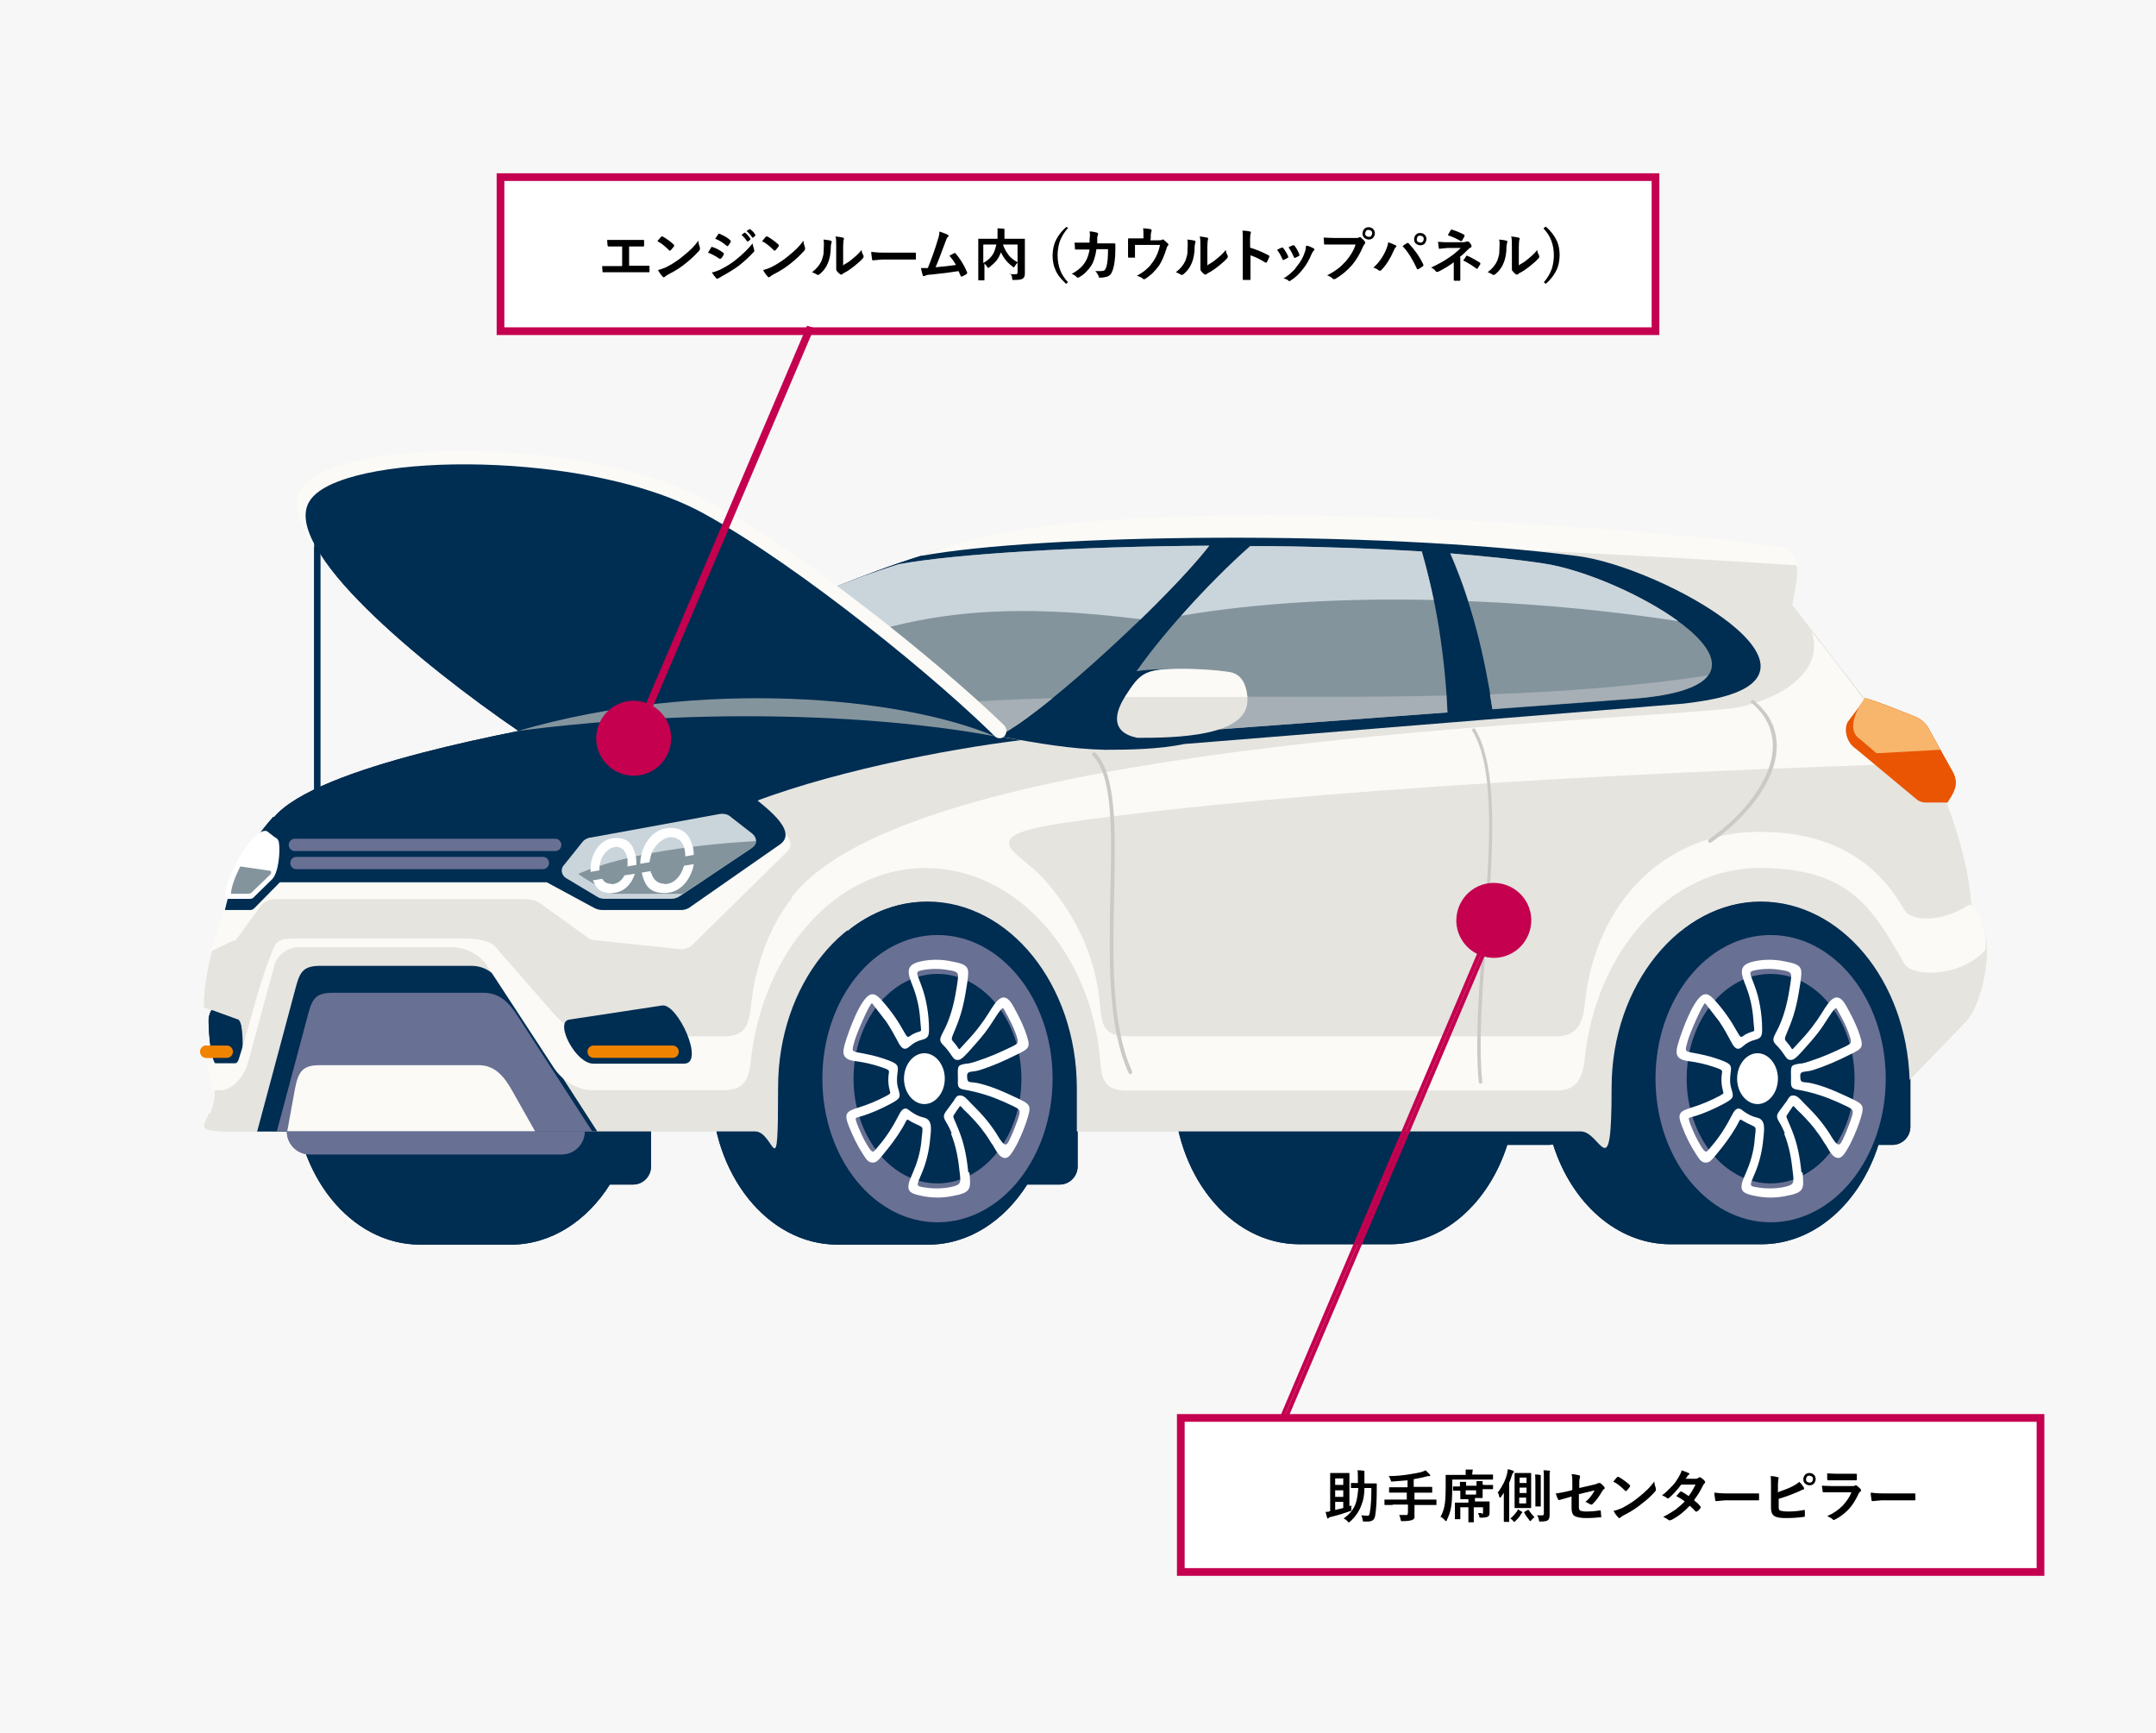
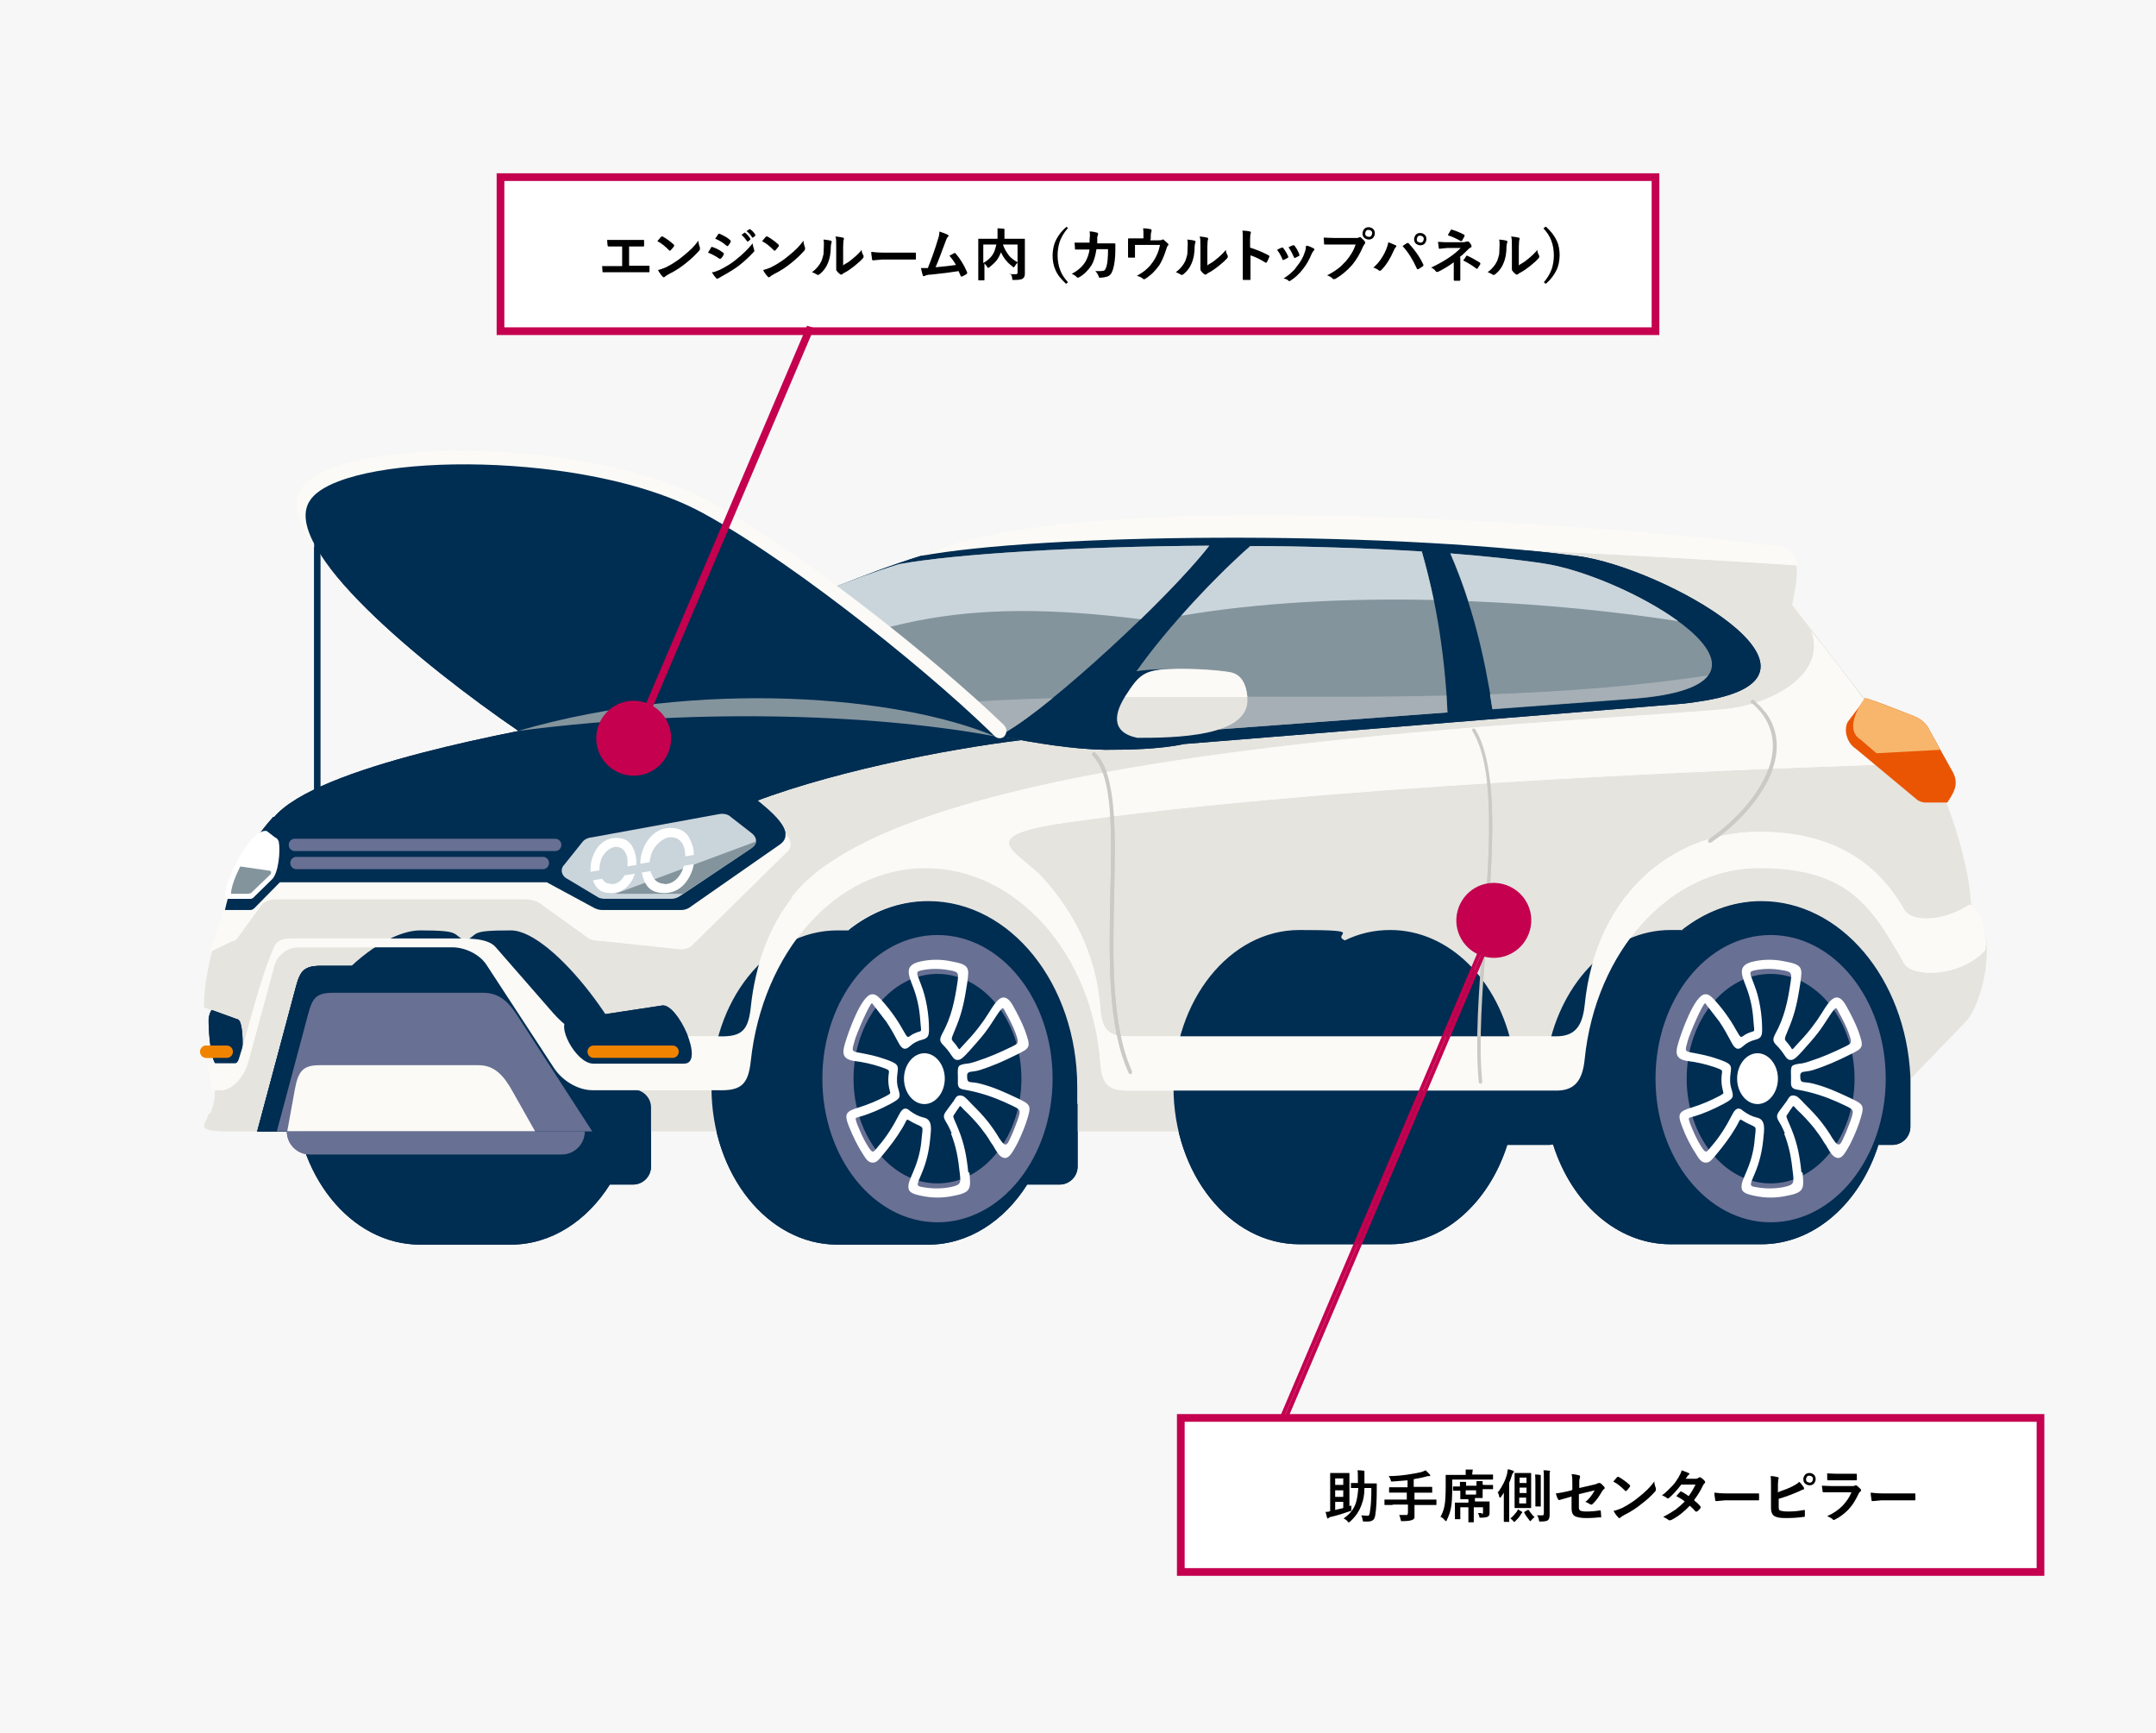
<svg xmlns="http://www.w3.org/2000/svg" id="toyota" version="1.1" viewBox="0 0 560 450">
  <defs>
    <style>
      .st0 {
        fill: #e5e4df;
      }

      .st0, .st1, .st2, .st3, .st4, .st5, .st6, .st7, .st8, .st9, .st10, .st11, .st12, .st13 {
        fill-rule: evenodd;
      }

      .st1 {
        fill: #002d52;
      }

      .st2 {
        stroke-width: 1px;
      }

      .st2, .st11 {
        fill: none;
      }

      .st2, .st11, .st14 {
        stroke: #c4004f;
        stroke-miterlimit: 10;
      }

      .st3 {
        fill: #cad5db;
      }

      .st4, .st14 {
        fill: #fff;
      }

      .st5 {
        fill: #83949d;
      }

      .st6 {
        fill: #f08300;
      }

      .st7 {
        fill: #fbfaf6;
      }

      .st8 {
        fill: #cbcac6;
      }

      .st9 {
        fill: #a6afb5;
      }

      .st10 {
        fill: #ea5504;
      }

      .st15 {
        fill: #c4004f;
      }

      .st12 {
        fill: #687093;
      }

      .st16 {
        fill: #f7f7f7;
      }

      .st14 {
        stroke-width: 2px;
      }

      .st13 {
        fill: #f7b66c;
      }
    </style>
  </defs>
  <path class="st16" d="M0,0h560v450H0V0Z" />
  <g>
    <path class="st4" d="M181.2,146.1c3.5,0,6.4,2.9,6.4,6.4s-2.9,6.4-6.4,6.4-6.4-2.9-6.4-6.4,2.9-6.4,6.4-6.4Z" />
    <path class="st4" d="M163.4,134.6c2.4,0,4.3,1.9,4.3,4.3s-1.9,4.3-4.3,4.3-4.3-1.9-4.3-4.3,1.9-4.3,4.3-4.3Z" />
    <path class="st4" d="M100.4,152.8c1.5-4.5,5.1-8,9.6-9.6-4.5-1.5-8-5.1-9.6-9.6-1.5,4.5-5.1,8-9.6,9.6,4.5,1.5,8,5.1,9.6,9.6Z" />
    <path class="st1" d="M436.6,241.7c6-4.8,13.2-7.7,20.9-7.7,20.6,0,37.5,20.1,38.7,45.5,0,.3,0,.6,0,.8v12.3c0,2.6-2.1,4.7-4.7,4.7h-3.6c-4.8,15.1-16.6,25.8-30.4,25.8h-23.6c-13.9,0-25.7-10.7-30.5-25.9-.3,0-.6.1-1,.1h-10.9c-4.8,15.1-16.6,25.8-30.4,25.8h-23.6c-18.1,0-32.7-18.3-32.7-40.8s14.6-40.8,32.7-40.8,8.1,1,11.8,2.7c3.7-1.8,7.6-2.7,11.8-2.7,15.4,0,28.3,13.2,31.8,31.1h9.2c3.5-17.8,16.4-31.1,31.8-31.1s1.8,0,2.7.1ZM279.9,286.7c0,.3,0,.6,0,.9v15.3c0,2.6-2.1,4.7-4.7,4.7h-8.4c-6,9.5-15.3,15.6-25.7,15.6h-23.6c-18.1,0-32.7-18.3-32.7-40.8s14.6-40.8,32.7-40.8,1.8,0,2.7.1c6-4.8,13.2-7.7,20.9-7.7,21.4,0,38.7,21.6,38.7,48.3v4.3ZM165.4,283c2.1.5,3.7,2.3,3.7,4.6v15.3c0,2.6-2.1,4.7-4.7,4.7h-6c-6,9.5-15.3,15.6-25.7,15.6h-23.6c-18.1,0-32.7-18.3-32.7-40.8s21.6-40.8,32.7-40.8,8.1,1,11.8,2.7c3.7-1.8.7-2.7,11.8-2.7s32.7,29.4,32.7,40.8,0,.4,0,.6Z" />
    <path class="st1" d="M155.2,293.8h-88.4s10.1-37.7,10.1-37.7c1.1-4.1,2.2-5.3,6.5-5.3h38.9c4.3,0,6.7,2.5,9,6.1l23.9,37Z" />
    <path class="st0" d="M54.6,289.2c.6-1.5,1.3-3.5,1.2-5.9,0-3.4-.9-3.4-1.2-7h7.1c.6,0,1-.5,1-1v-8.8c0-.5-.6-1.5-.8-1.6l-8.9-3.3c-.1-7,2.1-15.2,4.4-22.9,1.4-4.6,7.5-22.2,17.3-26.3,18.2-7.6,45.7-20,77.3-25.9,39.5-21.6,46-26.3,86.8-41.7,23-13.2,157.4-10.6,221.8-3.1,8.9.5,5.7,10.4,4.9,15.4l18.7,24.2,12.9,4.8c1.7.7,3,1.9,3.7,3.4l6.3,11.3c1.4,3.1,0,5.1-1.6,7.6,1.1,2.5,6.1,16.2,6.5,27.1,7.5,5.8,3.2,25.3-1.6,30l-14.4,14.9c-.8-25.8-17.8-46.3-38.7-46.3s-38.7,21.6-38.7,48.3-2.8,11.2-8.1,11.4h-130.8s0,0,0,0v-11.4c-.1-26.7-17.5-48.3-38.9-48.3s-38.7,21.6-38.7,48.3-.9,11.5-5.9,11.4h0s-135.9,0-135.9,0c-10,0-7.2-1.3-6-4.7Z" />
+     <path class="st1" d="M155.2,293.8h-88.4s10.1-37.7,10.1-37.7c1.1-4.1,2.2-5.3,6.5-5.3h38.9c4.3,0,6.7,2.5,9,6.1l23.9,37Z" />
+     <path class="st12" d="M153.9,293.8h-82s8.2-30.7,8.2-30.7c1.1-4.1,2.2-5.3,6.5-5.3h38.9c4.3,0,6.7,2.5,9,6.1l19.4,30Z" />
+     <path class="st7" d="M231,148c2.5-1,5.2-2.1,8-3.2,37.5-19.2,178.7-8.5,221.8-3.1,4,.2,5.6,2.4,6,5.1-88.7-5.7-171-9.1-235.8,1.1Z" />
+     <path class="st1" d="M66.2,219.4c1.8-3.1,3.3-5.2,4.9-7.1,11.1-13.5,64.4-22.7,81.1-25.8,32.8-3.6,72.4-1.3,113,5.7-19.2,2.3-51.8,8.6-73.3,17.6l-49.8,10.1-76-.4Z" />
+     <path class="st7" d="M65.1,218.5h84.4v4.9c.3-.1.6-.2.9-.3l39.9-15.9c1.4-.3,2.9.1,3.9,1.2,2.2,2.1,15.1,9.2,9.9,13.1l-24.4,24c-.7.6-1.7,1-2.8,1l-21.9-2.3c-.7,0-1.4-.2-2-.5l-13.1-9.4c-.4-.2-1.8-.8-3.3-.8h-65.3c-1.5,0-2.9.9-3.2,1.2l-6.6,9.1c-.3.3-.7.5-1,.5l-5.8,2.8c3.6-11.1,5.7-19.8,10.2-28.5Z" />
+     <path class="st1" d="M152.2,186.4c25.9-16.3,58.1-33,86.8-42,31-5.8,117.8-6.9,170.8,0,22.2,2.9,71.9,30.9,33.2,37.5-2.5.4-4.8.8-8,1l-127.4,10.3c-6.6,1.4-14.8,1.5-20.4,1.5-.1,0-.2,0-.3,0-8.7-.2-17.4-1.7-26.2-3.3-23.6-4.2-86.8-8.8-108.4-5Z" />
+     <path class="st5" d="M155.1,184.6c23.7-14.8,52.2-30,78.4-38.1,14.8-2.7,46.6-4.6,80.6-4.8-10.2,13.2-40.9,41.6-53,48.5-2.1-.3-4.3-.7-6.4-1.1-21.6-3.8-79.8-7.9-99.6-4.5ZM324.8,141.8c15.1,0,30.4.6,44.5,1.4,4,13.7,6,27.7,6.7,41.8l-59.4,4.4c3.3-2.9,4-7.3-.3-14.1-.7-1.7-15.1-2-21.1-1,8.3-11.8,21.2-25.2,29.6-32.6ZM376.7,143.7c8.7.7,16.8,1.5,24.1,2.6,21.9,3.2,72.1,31.5,23.1,35.2l-36.2,2.7c-2.1-13.8-5.3-27.3-11-40.4Z" />
+     <path class="st9" d="M443.6,175.4c-2.2,2.9-8.3,5.2-19.8,6l-36.2,2.7c-.2-1.3-.4-2.5-.6-3.8,19.2-.7,38.2-2.1,56.5-4.9ZM376,185l-59.4,4.4c2.3-2,3.3-4.7,2.3-8.5,18.6,0,37.7.2,56.8-.3,0,1.4.2,2.9.2,4.3ZM261.1,190.2c-2.1-.3-4.3-.7-6.4-1.1-10.4-1.9-21.3-2.8-31.9-3.7,15.4-2.5,32.4-3.6,50.6-4.1-4.9,4-9.2,7.1-12.3,8.9Z" />
+     <path class="st3" d="M155.1,184.6c23.7-14.8,52.2-30,78.4-38.1,14.8-2.7,46.6-4.6,80.6-4.8-3.8,4.9-10.4,11.9-17.8,19.1-45.2-5.6-72.1-.9-112.4,22.6-11.9-.2-22.4.1-28.8,1.2ZM324.8,141.8c6.5,0,12.9.1,19.4.3,8.6.2,17,.6,25.1,1.1,1.2,4.2,2.2,8.4,3.1,12.6-22.2-.5-45.2.6-65.6,4.1,6.3-7.1,12.9-13.7,18-18.1ZM376.7,143.7c8.7.7,16.8,1.5,24.1,2.6,9.9,1.4,25.4,7.9,35.1,15-15.5-2.4-34.5-4.4-54.5-5.2-1.3-4.2-2.9-8.3-4.6-12.3Z" />
+     <path class="st1" d="M62,264.8l-6.9-2.5c-.3-.2-.9,1.6-.9,2.2-.1,1.2.2,9.6,1.8,11.8h5.8c1.7,0,1.5-10.8.2-11.4Z" />
+     <path class="st7" d="M139,293.8h-64.4s2-11,2-11c.9-4.8,2.2-6.2,6.5-6.2h41.2c4.3,0,6.7,2.9,9,7.1l5.7,10.1Z" />
+     <path class="st12" d="M74.6,293.8h77.3c0,3.3-2.7,6-6,6h-65.4c-3.3,0-6-2.7-6-6h0Z" />
+     <path class="st7" d="M205.8,233c-5.8,7.5-9.6,17.1-10.8,28.6-.7,6.6-2.8,7.7-8.9,7.5h-32.2c-3.9,0-7.5-3-10.1-5.9l-15.1-17.3c-2.2-2.5-7.9-2.2-11.3-2.2h-40.4c-2.5,0-4.9,0-5.8,2.2-4,9.3-6.3,20.3-9.2,29.2-.2.5-.4,1-1,1h-7.1c.3,3.7,1.1,3.6,1.2,7h2.2c3.3,0,6.2-3.9,7.1-7.1l6.9-25.4c.6-2.4,3.4-4.6,5.8-4.6h40.4c3.3,0,7.1,1.8,8.9,4.6l17.4,26.6c2.1,3.3,6.2,5.9,10.1,5.9h32.2c6,.2,8.2-1,8.9-7.5,3-28.2,22-50.2,45.4-50.2s43.3,22,45.4,50.5c.4,5.4,1.8,7.3,7.3,7.3h111.1c4.6,0,6.8-2.3,7.4-8.1,2.8-28,22.1-49.7,45.3-49.7s29.3,10,37.7,24.8c2,3.5,14.2,3.8,21-3.4.9-3.9-1.1-10.6-4.1-11.9-6.3,4.3-14.9,4.8-16.9,1.3-8.5-14.9-22-20.2-37.7-20.2-23.2,0-42.5,17-45.3,45-.6,5.8-2.8,8.1-7.4,8.1h-111.1c-5.4,0-6.9-1.9-7.3-7.3-1.1-14.3-7.2-25.2-14.8-33.7-6.3-7-19.1-10.9,5.9-14.5,63.7-9,159.5-13.4,219.8-15.3-3.1-3.8-19.1-25.7-26.2-34.3,4.1,11.2-10.6,19.2-23.1,20.2-48,4.2-211.4,9.5-241.6,48.6Z" />
+     <path class="st13" d="M497.4,186.1c1.7.7,3,1.9,3.7,3.4l2.9,5.2-16.6.9-4.2-3.6c-3.7-2.3-1.1-7.7,1.2-10.8,1.8.5,11.5,4.3,12.9,4.8Z" />
+     <path class="st8" d="M294,278.3c.1.2,0,.5-.2.6-.2.1-.5,0-.6-.2-5.6-12-5.1-30.1-4.8-46.6.4-16.1.7-30.5-4.6-35.9-.2-.2-.2-.5,0-.7.2-.2.5-.2.7,0,5.6,5.6,5.2,20.3,4.9,36.6-.4,16.3-.8,34.3,4.7,46.2ZM382.4,189.8c-.1-.2,0-.5.2-.6.2-.1.5,0,.6.2,6.2,10.3,4.5,32.4,2.9,54.1-1.1,13.7-2.1,27.2-1.1,37.4,0,.3-.2.5-.4.5-.3,0-.5-.2-.5-.4-1-10.3,0-23.8,1.1-37.5,1.7-21.5,3.4-43.5-2.7-53.6ZM454.9,182.6c-.2-.2-.2-.5,0-.7.2-.2.5-.2.7,0,.6.6,1.2,1.1,1.8,1.7.5.6,1,1.2,1.5,1.8h0s0,0,0,0h0c3.8,5.5,3.1,11.9,0,17.8-3.1,5.9-8.6,11.5-14.5,15.6h0s0,0,0,0c-.2.1-.5,0-.7-.1-.1-.2,0-.5.1-.7h0s0,0,0,0c5.8-4,11.2-9.5,14.2-15.3,3-5.7,3.6-11.7,0-16.9h0s0,0,0,0h0c-.4-.6-.9-1.2-1.4-1.7-.5-.6-1.1-1.1-1.7-1.6Z" />
+     <path class="st0" d="M295.3,191.6c9.8,0,29.4-.2,28.7-10.3-.2-3-1.2-6.2-4.6-6.8-3.6-.6-10.4-1-15.7-.8-6.6.3-7.9,1.6-11.3,6.9-2.8,4.3-4.2,9.5,3,11Z" />
+     <path class="st7" d="M324,181c-.3-2.9-1.3-5.9-4.6-6.4-3.6-.6-10.4-1-15.7-.8-6.6.3-7.9,1.6-11.3,6.9l-.2.3h31.8Z" />
+     <path class="st1" d="M147.6,264.8l24.4-3.7c4-.6,11.2,15.1,5.7,15.1h-23.6c-4.6,0-10-10.6-6.4-11.4Z" />
+     <path class="st7" d="M260.9,188.4c-17.5-16.9-52.5-44.9-76.6-58.1-11.5-6.3-27.5-10.2-43.5-12-21.5-2.4-43.1-1.1-54.8,3.4-3.9,1.5-6.6,3.3-7.9,5.5-7.3,12.5,29.4,43.3,56.8,62,37.7-9,80.9-4.1,123.5,2.1,2.5,1.5,3.8-1.6,2.5-2.8Z" />
+     <path class="st1" d="M260.1,192.9h0c-15.3-15.6-52.4-45.9-77.4-59.6-11.1-6.1-26.5-9.9-42-11.6-20.7-2.3-41.6-1-52.8,3.3-3.7,1.4-6.4,3.2-7.6,5.3-7.1,12.1,28.4,41.8,54.8,59.8,38.2-9.1,82-3.6,125,2.8Z" />
+     <path class="st1" d="M81.6,137.7c0-.4.3-.8.8-.8s.8.3.8.8v70.2c0,.4-.3.8-.8.8s-.8-.3-.8-.8v-70.2Z" />
+     <path class="st5" d="M134.6,189.8c47.4-13.8,99.5-8.9,123.8,1.4-28.4-5.3-74.5-7.8-123.8-1.4Z" />
+     <path class="st1" d="M58.4,236.4c2-9,5.9-16.8,12.6-24.3l3.5,2.1h77.3l40-8.5c1.3-.3,2.8.1,3.7,1.1,2.1,2,12.1,8.7,7.2,12.4l-23.1,16.1c-.7.6-1.6,1-2.6,1h-20.7c-.6,0-1.3-.2-1.9-.5l-12.4-6.7h-69.3l-6.6,6.7c-.3.3-.7.5-1,.5h-6.7Z" />
+     <path class="st3" d="M153.4,217.5l33.4-6.1c1.1-.2,2.3,0,3.1.8l5.4,4.2c1.4,1.1,1.5,2.7-.2,3.9l-18.5,12.4c-.6.4-1.3.7-2.2.7h-17.3c-.5,0-1.1-.1-1.6-.3l-8-4.8c-1.7-.8-2.1-2.6-.9-3.8l4.8-6c.4-.5,1.1-.8,1.8-1Z" />
+     <path class="st5" d="M196.4,218.5c0,.7-.6,1.4-1.3,1.8l-17.2,11.5c-.5.4-1.1.3-1.9.3h-16.2c-.5,0-1-.1-1.5-.3-2.2-1.3-6.3-3.4-8.1-4.9,12.8-5.5,32.2-7.7,46.2-8.5Z" />
+     <path class="st4" d="M59.2,233.4c-3.2,0,5.6-18.7,10.1-17.6l2.2,1.7c.4.1.7.5.9,1,.5,2.6-.1,8.2-1.7,9.8l-4.9,4.8c-.2.2-.5.3-.7.3h-5.8Z" />
+     <path class="st5" d="M60,232c.1-1.7,1-4.2,2.4-7l7.6,1.1c.5,0,.5.6.3.9l-5.1,4.9c-.3.1-.6.2-.9.2h-4.3Z" />
+     <path class="st4" d="M158.8,229.6c1.5,0,2.7-.9,3.4-2.3l2.7-.4h0c-.9,2.8-3,5-6.1,5s-4-1.4-4.8-3.3l2.4-.4c.5.8,1.2,1.3,2.3,1.3ZM163,224.8c0-.3,0-.5,0-.8,0-.7,0-1.4-.3-2-.4-1.2-1.3-2.1-2.7-2.1s-3.3,1.5-3.9,3.4c-.2.7-.4,1.4-.4,2.2,0,.2,0,.4,0,.5l-2.3.4c0-.3,0-.6,0-1,0-.9.2-1.9.5-2.8.9-2.7,3-5,6.1-5s4.2,1.6,4.9,3.8c.3.9.4,1.8.4,2.8,0,.1,0,.2,0,.4l-2.4.4ZM172.5,229.6c2.5,0,4.2-1.9,5-4.3,0-.2.1-.3.2-.5l2.5-.4c-.1.6-.2,1.1-.4,1.6-1.1,3.2-3.5,5.9-7.2,5.9s-4.9-1.8-5.7-4.4c0-.3-.2-.6-.2-.9l2.3-.4c0,.2,0,.4.2.6.5,1.6,1.6,2.7,3.5,2.7ZM178,222.4c0-.8-.1-1.6-.3-2.3-.5-1.6-1.6-2.7-3.5-2.7s-4.2,2-5,4.3c-.2.7-.4,1.5-.5,2.2l-2.4.4c0-1.1.2-2.3.6-3.4,1.1-3.2,3.6-5.9,7.2-5.9s4.9,1.9,5.7,4.4c.3.8.4,1.7.4,2.6l-2.3.4Z" />
+     <path class="st6" d="M154.2,274.7c-.9,0-1.6-.7-1.6-1.6s.7-1.6,1.6-1.6h20.5c.9,0,1.6.7,1.6,1.6s-.7,1.6-1.6,1.6h-20.5Z" />
+     <path class="st6" d="M53.6,274.7c-.9,0-1.6-.7-1.6-1.6s.7-1.6,1.6-1.6h5.3c.9,0,1.6.7,1.6,1.6s-.7,1.6-1.6,1.6h-5.3Z" />
+     <path class="st4" d="M247.2,294.3c-.7-1.7-1.2-2.5-1.5-3-.8-1.3-.7-1.8.3-3.1.6-.8,1.1-1.5,1.7-2.3.6-1,.9-1.6,2-1.4.7.1,1.3.7,2.5,2,1.6,1.6,3.1,3.1,4.5,4.9,1,1.3,2,2.7,2.8,4.1,1.9,2.9,2.1,1.9,3.6-1.5.4-1,.8-2,1.2-3.1.9-2.7.8-2.7-1.2-3.7-3.1-1.5-5.8-2.6-9.2-3.5-1.6-.4-2.6-.6-3.2-.7-1.5-.2-2-.6-1.9-2.2,0-.3,0-.7,0-1.3-.1-2.9,0-2.9,2.2-3.3.6,0,1.4-.2,2.6-.6,3.4-1.1,6.1-2.3,9.2-3.8,1.8-.9,1.9-.9,1-3.5-.7-1.9-1.7-3.8-2.7-5.6-.6-1-.4-1.8-2.5,1.4-.9,1.4-1.8,2.8-2.8,4.1-1.3,1.7-2.8,3.3-4.2,4.9-1.2,1.3-1.8,1.9-2.5,2.1-1,.2-1.4-.3-2-1.2-.6-.9-1.2-1.7-2-2.5-1.1-1.1-1.1-1.6-.4-3,2.4-4.3,3.3-8.7,4-13.5.3-2.3.4-2.7-2.4-3.1-2.2-.4-4.4-.4-6.6,0-2,.4-1.7.5-.5,3.7,1.4,3.5,2.1,7.9,2.1,11.7,0,1.6-.2,2.3-1.8,2.7-1.2.3-2.2.8-3.2,1.7-1.4,1.3-2.2.4-2.9-.9-1-1.9-2-3.7-3.2-5.5,0,0-3.7-4.8-3.7-4.8-.6,0-4.1,8.1-4.5,9.7-.8,2.8-.9,2.8,1.4,3.2,2.1.4,4.1.8,6.1,1.5,3.9,1.3,3.9,1.7,3.6,3.8-.2,1.6-.2,2.8.3,4.3.5,1.9.6,2.2-2.2,3.7-2.5,1.3-4.9,2.4-7.6,3.2-1.7.5-1.5.2-1,1.9.8,2,1.6,3.9,2.8,5.8,1.3,2.1,1.4,1.7,2.7.1,2.2-2.5,3.9-5.3,5.4-8.2.7-1.4,1.5-2.3,2.9-1,1.1.8,2.2,1.4,3.5,1.7,2.5.5,1.9,3.3,1.7,5.6-.3,3.1-1,6.1-2.2,8.9-1.3,3.1-1.6,3.3.5,3.6,2.2.4,4.5.4,6.8,0,2.9-.6,2.9-1,2.6-3.6-.4-3.8-.9-6.8-2.3-10.4ZM240.1,286.7c2.9,0,5.3-3,5.3-6.6s-2.4-6.6-5.3-6.6-5.3,3-5.3,6.6,2.4,6.6,5.3,6.6ZM251.8,304.5c.4,4.3.5,5.2-4.5,6.1-2.5.5-5.1.5-7.6,0-3.1-.6-4-1.1-3.7-3.1.2-1.1,1-2.6,1.4-3.7,1.1-2.6,1.8-5.4,2-8.3.3-3.3.7-2.5-2.1-3.9-2.2-1.1-1.3-1.5-2.8,1.1-1.6,2.7-3.2,4.8-5.2,7.2-1.1,1.3-1.6,2-2.6,2-1,0-1.6-.6-2.5-2.1-1.5-2.3-2.6-4.6-3.7-7.3-1.3-3.3-.8-3.9,2.5-4.9,2.6-.8,4.9-1.8,7.2-3,1.1-.6,1.1-.7,1-1-.5-1.8-.6-3.3-.3-5.2,0-.5,0-.6-2-1.3-2.4-.8-4.6-1.3-7.1-1.6-3.2-.5-3-2.3-2.3-4.6.8-2.8,4.2-12.4,6.9-12.7.8-.1,1.4.3,2.3,1.2,2.2,2.4,4.2,5.1,5.8,8,1.4,2.4,1.1,2.1,2.5,1.2,2.8-1.5,2.3.4,2-4-.2-2.8-.8-5.6-1.8-8.2-1.4-3.6-2.4-5.9,2.2-6.8,2.5-.5,5-.5,7.5,0,5,.9,4.9,1.6,4.3,5.8-.6,3.9-1.2,7.2-2.7,10.9-1.6,4.1-1.7,3.2-.3,4.9,1.2,1.5.6,1.7,1.9.3,1.4-1.5,2.8-3,4.1-4.7,1-1.3,1.9-2.6,2.7-3.9,1.8-2.9,3.8-6.2,6.3-1.6,1.1,2,2.2,4.1,3,6.2,1.6,4.5,1.5,4.6-2.2,6.4-3.2,1.6-6.1,2.9-9.6,4-1.9.6-3.3,0-3.2,1.6,0,2.1.8,1.2,3.4,1.9,3.5.9,6.3,2.2,9.5,3.7,3.8,1.8,3.9,1.9,2.4,6.5-.4,1.1-.8,2.2-1.3,3.3-.5,1.1-1,2.2-1.6,3.2-1.3,2.3-2.1,3.1-3.5,2.3-.6-.4-1.1-1.1-1.8-2.3-.2-.4-.5-.9-.9-1.4-.8-1.4-1.7-2.6-2.7-3.9-1.4-1.7-2.8-3.2-4.4-4.7-1.2-1.3-.7-1.1-1.8.3-1.2,2.1-1.3.5.5,5,1.5,3.7,2.1,7.1,2.5,11Z" />
+     <path class="st12" d="M459.9,317.4c16.5,0,29.9-16.7,29.9-37.3s-13.4-37.3-29.9-37.3-29.9,16.7-29.9,37.3,13.4,37.3,29.9,37.3ZM459.9,307.3c12.1,0,21.8-12.2,21.8-27.2s-9.8-27.2-21.8-27.2-21.8,12.2-21.8,27.2,9.8,27.2,21.8,27.2Z" />
+     <path class="st4" d="M463.6,294.3c-.7-1.7-1.2-2.5-1.5-3-.8-1.3-.7-1.8.3-3.1.6-.8,1.1-1.5,1.7-2.3.6-1,.9-1.6,2-1.4.7.1,1.3.7,2.5,2,1.6,1.6,3.1,3.1,4.5,4.9,1,1.3,2,2.7,2.8,4.1,1.9,2.9,2.1,1.9,3.6-1.5.4-1,.8-2,1.2-3.1.9-2.7.8-2.7-1.2-3.7-3.1-1.5-5.8-2.6-9.2-3.5-1.6-.4-2.6-.6-3.2-.7-1.5-.2-2-.6-1.9-2.2,0-.3,0-.7,0-1.3-.1-2.9,0-2.9,2.2-3.3.6,0,1.4-.2,2.6-.6,3.4-1.1,6.1-2.3,9.2-3.8,1.8-.9,1.9-.9,1-3.5-.7-1.9-1.7-3.8-2.7-5.6-.6-1-.4-1.8-2.5,1.4-.9,1.4-1.8,2.8-2.8,4.1-1.3,1.7-2.8,3.3-4.2,4.9-1.2,1.3-1.8,1.9-2.5,2.1-1,.2-1.4-.3-2-1.2-.6-.9-1.2-1.7-2-2.5-1.1-1.1-1.1-1.6-.4-3,2.4-4.3,3.3-8.7,4-13.5.3-2.3.4-2.7-2.4-3.1-2.2-.4-4.4-.4-6.6,0-2,.4-1.7.5-.5,3.7,1.4,3.5,2.1,7.9,2.1,11.7,0,1.6-.2,2.3-1.8,2.7-1.2.3-2.2.8-3.2,1.7-1.4,1.3-2.2.4-2.9-.9-1-1.9-2-3.7-3.2-5.5,0,0-3.7-4.8-3.7-4.8-.6,0-4.1,8.1-4.5,9.7-.8,2.8-.9,2.8,1.4,3.2,2.1.4,4.1.8,6.1,1.5,3.9,1.3,3.9,1.7,3.6,3.8-.2,1.6-.2,2.8.3,4.3.5,1.9.6,2.2-2.2,3.7-2.5,1.3-4.9,2.4-7.6,3.2-1.7.5-1.5.2-1,1.9.8,2,1.6,3.9,2.8,5.8,1.3,2.1,1.4,1.7,2.7.1,2.2-2.5,3.9-5.3,5.4-8.2.7-1.4,1.5-2.3,2.9-1,1.1.8,2.2,1.4,3.5,1.7,2.5.5,1.9,3.3,1.7,5.6-.3,3.1-1,6.1-2.2,8.9-1.3,3.1-1.6,3.3.5,3.6,2.2.4,4.5.4,6.8,0,2.9-.6,2.9-1,2.6-3.6-.4-3.8-.9-6.8-2.3-10.4ZM456.5,286.7c2.9,0,5.3-3,5.3-6.6s-2.4-6.6-5.3-6.6-5.3,3-5.3,6.6,2.4,6.6,5.3,6.6ZM468.2,304.5c.4,4.3.5,5.2-4.5,6.1-2.5.5-5.1.5-7.6,0-3.1-.6-4-1.1-3.7-3.1.2-1.1,1-2.6,1.4-3.7,1.1-2.6,1.8-5.4,2-8.3.3-3.3.7-2.5-2.1-3.9-2.2-1.1-1.3-1.5-2.8,1.1-1.6,2.7-3.2,4.8-5.2,7.2-1.1,1.3-1.6,2-2.6,2-1,0-1.6-.6-2.5-2.1-1.5-2.3-2.7-4.6-3.7-7.3-1.3-3.3-.8-3.9,2.5-4.9,2.6-.8,4.9-1.8,7.2-3,1.1-.6,1.1-.7,1-1-.5-1.8-.6-3.3-.3-5.2,0-.5,0-.6-2-1.3-2.4-.8-4.6-1.3-7.1-1.6-3.2-.5-3-2.3-2.3-4.6.8-2.8,4.2-12.4,6.9-12.7.8-.1,1.4.3,2.3,1.2,2.2,2.4,4.2,5.1,5.8,8,1.4,2.4,1.1,2.1,2.5,1.2,2.8-1.5,2.3.4,2-4-.2-2.8-.8-5.6-1.8-8.2-1.4-3.6-2.4-5.9,2.2-6.8,2.5-.5,5-.5,7.5,0,5,.9,4.9,1.6,4.3,5.8-.6,3.9-1.2,7.2-2.7,10.9-1.6,4.1-1.7,3.2-.3,4.9,1.2,1.5.6,1.7,1.9.3,1.4-1.5,2.8-3,4.1-4.7,1-1.3,1.9-2.6,2.7-3.9,1.8-2.9,3.8-6.2,6.3-1.6,1.1,2,2.2,4.1,3,6.2,1.6,4.5,1.5,4.6-2.2,6.4-3.2,1.6-6.1,2.9-9.6,4-1.9.6-3.3,0-3.2,1.6,0,2.1.8,1.2,3.4,1.9,3.5.9,6.3,2.2,9.5,3.7,3.8,1.8,3.9,1.9,2.4,6.5-.4,1.1-.8,2.2-1.3,3.3-.5,1.1-1,2.2-1.6,3.2-1.3,2.3-2.1,3.1-3.5,2.3-.6-.4-1.1-1.1-1.8-2.3-.2-.4-.5-.9-.9-1.4-.8-1.4-1.7-2.6-2.7-3.9-1.4-1.7-2.8-3.2-4.4-4.7-1.2-1.3-.7-1.1-1.8.3-1.2,2.1-1.3.5.5,5,1.5,3.7,2.1,7.1,2.5,11Z" />
+     <path class="st12" d="M144.2,217.8c.9,0,1.6.7,1.6,1.6s-.7,1.6-1.6,1.6h-67.6c-.9,0-1.6-.7-1.6-1.6s.7-1.6,1.6-1.6h67.6ZM141,222.5c.9,0,1.6.7,1.6,1.6s-.7,1.6-1.6,1.6h-64c-.9,0-1.6-.7-1.6-1.6s.7-1.6,1.6-1.6h64Z" />
+     <path class="st4" d="M181.2,146.1c3.5,0,6.4,2.9,6.4,6.4s-2.9,6.4-6.4,6.4-6.4-2.9-6.4-6.4,2.9-6.4,6.4-6.4Z" />
+     <path class="st4" d="M163.4,134.6c2.4,0,4.3,1.9,4.3,4.3s-1.9,4.3-4.3,4.3-4.3-1.9-4.3-4.3,1.9-4.3,4.3-4.3Z" />
+     <path class="st4" d="M100.4,152.8c1.5-4.5,5.1-8,9.6-9.6-4.5-1.5-8-5.1-9.6-9.6-1.5,4.5-5.1,8-9.6,9.6,4.5,1.5,8,5.1,9.6,9.6Z" />
+     <path class="st1" d="M436.6,241.7c6-4.8,13.2-7.7,20.9-7.7,20.6,0,37.5,20.1,38.7,45.5,0,.3,0,.6,0,.8v12.3c0,2.6-2.1,4.7-4.7,4.7h-3.6c-4.8,15.1-16.6,25.8-30.4,25.8h-23.6c-13.9,0-25.7-10.7-30.5-25.9-.3,0-.6.1-1,.1h-10.9c-4.8,15.1-16.6,25.8-30.4,25.8h-23.6c-18.1,0-32.7-18.3-32.7-40.8s14.6-40.8,32.7-40.8,8.1,1,11.8,2.7c3.7-1.8,7.6-2.7,11.8-2.7,15.4,0,28.3,13.2,31.8,31.1h9.2c3.5-17.8,16.4-31.1,31.8-31.1s1.8,0,2.7.1ZM279.9,286.7c0,.3,0,.6,0,.9v15.3c0,2.6-2.1,4.7-4.7,4.7h-8.4c-6,9.5-15.3,15.6-25.7,15.6h-23.6c-18.1,0-32.7-18.3-32.7-40.8s14.6-40.8,32.7-40.8,1.8,0,2.7.1c6-4.8,13.2-7.7,20.9-7.7,21.4,0,38.7,21.6,38.7,48.3v4.3ZM165.4,283c2.1.5,3.7,2.3,3.7,4.6v15.3c0,2.6-2.1,4.7-4.7,4.7h-6c-6,9.5-15.3,15.6-25.7,15.6h-23.6c-18.1,0-32.7-18.3-32.7-40.8s21.6-40.8,32.7-40.8,8.1,1,11.8,2.7c3.7-1.8.7-2.7,11.8-2.7s32.7,29.4,32.7,40.8,0,.4,0,.6Z" />
+     <path class="st1" d="M155.2,293.8h-88.4s10.1-37.7,10.1-37.7c1.1-4.1,2.2-5.3,6.5-5.3h38.9c4.3,0,6.7,2.5,9,6.1l23.9,37Z" />
    <path class="st1" d="M155.2,293.8h-88.4s10.1-37.7,10.1-37.7c1.1-4.1,2.2-5.3,6.5-5.3h38.9c4.3,0,6.7,2.5,9,6.1l23.9,37Z" />
    <path class="st12" d="M153.9,293.8h-82s8.2-30.7,8.2-30.7c1.1-4.1,2.2-5.3,6.5-5.3h38.9c4.3,0,6.7,2.5,9,6.1l19.4,30Z" />
    <path class="st7" d="M231,148c2.5-1,5.2-2.1,8-3.2,37.5-19.2,178.7-8.5,221.8-3.1,4,.2,5.6,2.4,6,5.1-88.7-5.7-171-9.1-235.8,1.1Z" />
    <path class="st1" d="M66.2,219.4c1.8-3.1,3.3-5.2,4.9-7.1,11.1-13.5,64.4-22.7,81.1-25.8,32.8-3.6,72.4-1.3,113,5.7-19.2,2.3-51.8,8.6-73.3,17.6l-49.8,10.1-76-.4Z" />
    <path class="st7" d="M65.1,218.5h84.4v4.9c.3-.1.6-.2.9-.3l39.9-15.9c1.4-.3,2.9.1,3.9,1.2,2.2,2.1,15.1,9.2,9.9,13.1l-24.4,24c-.7.6-1.7,1-2.8,1l-21.9-2.3c-.7,0-1.4-.2-2-.5l-13.1-9.4c-.4-.2-1.8-.8-3.3-.8h-65.3c-1.5,0-2.9.9-3.2,1.2l-6.6,9.1c-.3.3-.7.5-1,.5l-5.8,2.8c3.6-11.1,5.7-19.8,10.2-28.5Z" />
    <path class="st1" d="M152.2,186.4c25.9-16.3,58.1-33,86.8-42,31-5.8,117.8-6.9,170.8,0,22.2,2.9,71.9,30.9,33.2,37.5-2.5.4-4.8.8-8,1l-127.4,10.3c-6.6,1.4-14.8,1.5-20.4,1.5-.1,0-.2,0-.3,0-8.7-.2-17.4-1.7-26.2-3.3-23.6-4.2-86.8-8.8-108.4-5Z" />
    <path class="st5" d="M155.1,184.6c23.7-14.8,52.2-30,78.4-38.1,14.8-2.7,46.6-4.6,80.6-4.8-10.2,13.2-40.9,41.6-53,48.5-2.1-.3-4.3-.7-6.4-1.1-21.6-3.8-79.8-7.9-99.6-4.5ZM324.8,141.8c15.1,0,30.4.6,44.5,1.4,4,13.7,6,27.7,6.7,41.8l-59.4,4.4c3.3-2.9,4-7.3-.3-14.1-.7-1.7-15.1-2-21.1-1,8.3-11.8,21.2-25.2,29.6-32.6ZM376.7,143.7c8.7.7,16.8,1.5,24.1,2.6,21.9,3.2,72.1,31.5,23.1,35.2l-36.2,2.7c-2.1-13.8-5.3-27.3-11-40.4Z" />
    <path class="st9" d="M443.6,175.4c-2.2,2.9-8.3,5.2-19.8,6l-36.2,2.7c-.2-1.3-.4-2.5-.6-3.8,19.2-.7,38.2-2.1,56.5-4.9ZM376,185l-59.4,4.4c2.3-2,3.3-4.7,2.3-8.5,18.6,0,37.7.2,56.8-.3,0,1.4.2,2.9.2,4.3ZM261.1,190.2c-2.1-.3-4.3-.7-6.4-1.1-10.4-1.9-21.3-2.8-31.9-3.7,15.4-2.5,32.4-3.6,50.6-4.1-4.9,4-9.2,7.1-12.3,8.9Z" />
    <path class="st3" d="M155.1,184.6c23.7-14.8,52.2-30,78.4-38.1,14.8-2.7,46.6-4.6,80.6-4.8-3.8,4.9-10.4,11.9-17.8,19.1-45.2-5.6-72.1-.9-112.4,22.6-11.9-.2-22.4.1-28.8,1.2ZM324.8,141.8c6.5,0,12.9.1,19.4.3,8.6.2,17,.6,25.1,1.1,1.2,4.2,2.2,8.4,3.1,12.6-22.2-.5-45.2.6-65.6,4.1,6.3-7.1,12.9-13.7,18-18.1ZM376.7,143.7c8.7.7,16.8,1.5,24.1,2.6,9.9,1.4,25.4,7.9,35.1,15-15.5-2.4-34.5-4.4-54.5-5.2-1.3-4.2-2.9-8.3-4.6-12.3Z" />
    <path class="st1" d="M62,264.8l-6.9-2.5c-.3-.2-.9,1.6-.9,2.2-.1,1.2.2,9.6,1.8,11.8h5.8c1.7,0,1.5-10.8.2-11.4Z" />
    <path class="st7" d="M139,293.8h-64.4s2-11,2-11c.9-4.8,2.2-6.2,6.5-6.2h41.2c4.3,0,6.7,2.9,9,7.1l5.7,10.1Z" />
    <path class="st12" d="M74.6,293.8h77.3c0,3.3-2.7,6-6,6h-65.4c-3.3,0-6-2.7-6-6h0Z" />
    <path class="st7" d="M205.8,233c-5.8,7.5-9.6,17.1-10.8,28.6-.7,6.6-2.8,7.7-8.9,7.5h-32.2c-3.9,0-7.5-3-10.1-5.9l-15.1-17.3c-2.2-2.5-7.9-2.2-11.3-2.2h-40.4c-2.5,0-4.9,0-5.8,2.2-4,9.3-6.3,20.3-9.2,29.2-.2.5-.4,1-1,1h-7.1c.3,3.7,1.1,3.6,1.2,7h2.2c3.3,0,6.2-3.9,7.1-7.1l6.9-25.4c.6-2.4,3.4-4.6,5.8-4.6h40.4c3.3,0,7.1,1.8,8.9,4.6l17.4,26.6c2.1,3.3,6.2,5.9,10.1,5.9h32.2c6,.2,8.2-1,8.9-7.5,3-28.2,22-50.2,45.4-50.2s43.3,22,45.4,50.5c.4,5.4,1.8,7.3,7.3,7.3h111.1c4.6,0,6.8-2.3,7.4-8.1,2.8-28,22.1-49.7,45.3-49.7s29.3,10,37.7,24.8c2,3.5,14.2,3.8,21-3.4.9-3.9-1.1-10.6-4.1-11.9-6.3,4.3-14.9,4.8-16.9,1.3-8.5-14.9-22-20.2-37.7-20.2-23.2,0-42.5,17-45.3,45-.6,5.8-2.8,8.1-7.4,8.1h-111.1c-5.4,0-6.9-1.9-7.3-7.3-1.1-14.3-7.2-25.2-14.8-33.7-6.3-7-19.1-10.9,5.9-14.5,63.7-9,159.5-13.4,219.8-15.3-3.1-3.8-19.1-25.7-26.2-34.3,4.1,11.2-10.6,19.2-23.1,20.2-48,4.2-211.4,9.5-241.6,48.6Z" />
    <path class="st10" d="M497.4,186.1c1.7.7,3,1.9,3.7,3.4l6.3,11.3c1.4,3.1,0,5.1-1.6,7.6h-5.7c-.6,0-1.3-.2-2-.6l-16.1-13.4c-2.2-1.4-3.2-4.7-2.1-6.9l4.6-6.1c.2-.4,11.7,4.2,12.9,4.7Z" />
    <path class="st13" d="M497.4,186.1c1.7.7,3,1.9,3.7,3.4l2.9,5.2-16.6.9-4.2-3.6c-3.7-2.3-1.1-7.7,1.2-10.8,1.8.5,11.5,4.3,12.9,4.8Z" />
    <path class="st8" d="M294,278.3c.1.2,0,.5-.2.6-.2.1-.5,0-.6-.2-5.6-12-5.1-30.1-4.8-46.6.4-16.1.7-30.5-4.6-35.9-.2-.2-.2-.5,0-.7.2-.2.5-.2.7,0,5.6,5.6,5.2,20.3,4.9,36.6-.4,16.3-.8,34.3,4.7,46.2ZM382.4,189.8c-.1-.2,0-.5.2-.6.2-.1.5,0,.6.2,6.2,10.3,4.5,32.4,2.9,54.1-1.1,13.7-2.1,27.2-1.1,37.4,0,.3-.2.5-.4.5-.3,0-.5-.2-.5-.4-1-10.3,0-23.8,1.1-37.5,1.7-21.5,3.4-43.5-2.7-53.6ZM454.9,182.6c-.2-.2-.2-.5,0-.7.2-.2.5-.2.7,0,.6.6,1.2,1.1,1.8,1.7.5.6,1,1.2,1.5,1.8h0s0,0,0,0h0c3.8,5.5,3.1,11.9,0,17.8-3.1,5.9-8.6,11.5-14.5,15.6h0s0,0,0,0c-.2.1-.5,0-.7-.1-.1-.2,0-.5.1-.7h0s0,0,0,0c5.8-4,11.2-9.5,14.2-15.3,3-5.7,3.6-11.7,0-16.9h0s0,0,0,0h0c-.4-.6-.9-1.2-1.4-1.7-.5-.6-1.1-1.1-1.7-1.6Z" />
    <path class="st0" d="M295.3,191.6c9.8,0,29.4-.2,28.7-10.3-.2-3-1.2-6.2-4.6-6.8-3.6-.6-10.4-1-15.7-.8-6.6.3-7.9,1.6-11.3,6.9-2.8,4.3-4.2,9.5,3,11Z" />
    <path class="st7" d="M324,181c-.3-2.9-1.3-5.9-4.6-6.4-3.6-.6-10.4-1-15.7-.8-6.6.3-7.9,1.6-11.3,6.9l-.2.3h31.8Z" />
    <path class="st1" d="M147.6,264.8l24.4-3.7c4-.6,11.2,15.1,5.7,15.1h-23.6c-4.6,0-10-10.6-6.4-11.4Z" />
    <path class="st7" d="M260.9,188.4c-17.5-16.9-52.5-44.9-76.6-58.1-11.5-6.3-27.5-10.2-43.5-12-21.5-2.4-43.1-1.1-54.8,3.4-3.9,1.5-6.6,3.3-7.9,5.5-7.3,12.5,29.4,43.3,56.8,62,37.7-9,80.9-4.1,123.5,2.1,2.5,1.5,3.8-1.6,2.5-2.8Z" />
    <path class="st1" d="M260.1,192.9h0c-15.3-15.6-52.4-45.9-77.4-59.6-11.1-6.1-26.5-9.9-42-11.6-20.7-2.3-41.6-1-52.8,3.3-3.7,1.4-6.4,3.2-7.6,5.3-7.1,12.1,28.4,41.8,54.8,59.8,38.2-9.1,82-3.6,125,2.8Z" />
    <path class="st1" d="M81.6,137.7c0-.4.3-.8.8-.8s.8.3.8.8v70.2c0,.4-.3.8-.8.8s-.8-.3-.8-.8v-70.2Z" />
    <path class="st5" d="M134.6,189.8c47.4-13.8,99.5-8.9,123.8,1.4-28.4-5.3-74.5-7.8-123.8-1.4Z" />
    <path class="st1" d="M58.4,236.4c2-9,5.9-16.8,12.6-24.3l3.5,2.1h77.3l40-8.5c1.3-.3,2.8.1,3.7,1.1,2.1,2,12.1,8.7,7.2,12.4l-23.1,16.1c-.7.6-1.6,1-2.6,1h-20.7c-.6,0-1.3-.2-1.9-.5l-12.4-6.7h-69.3l-6.6,6.7c-.3.3-.7.5-1,.5h-6.7Z" />
    <path class="st3" d="M153.4,217.5l33.4-6.1c1.1-.2,2.3,0,3.1.8l5.4,4.2c1.4,1.1,1.5,2.7-.2,3.9l-18.5,12.4c-.6.4-1.3.7-2.2.7h-17.3c-.5,0-1.1-.1-1.6-.3l-8-4.8c-1.7-.8-2.1-2.6-.9-3.8l4.8-6c.4-.5,1.1-.8,1.8-1Z" />
-     <path class="st5" d="M196.4,218.5c0,.7-.6,1.4-1.3,1.8l-17.2,11.5c-.5.4-1.1.3-1.9.3h-16.2c-.5,0-1-.1-1.5-.3-2.2-1.3-6.3-3.4-8.1-4.9,12.8-5.5,32.2-7.7,46.2-8.5Z" />
-     <path class="st4" d="M59.2,233.4c-3.2,0,5.6-18.7,10.1-17.6l2.2,1.7c.4.1.7.5.9,1,.5,2.6-.1,8.2-1.7,9.8l-4.9,4.8c-.2.2-.5.3-.7.3h-5.8Z" />
-     <path class="st5" d="M60,232c.1-1.7,1-4.2,2.4-7l7.6,1.1c.5,0,.5.6.3.9l-5.1,4.9c-.3.1-.6.2-.9.2h-4.3Z" />
-     <path class="st4" d="M158.8,229.6c1.5,0,2.7-.9,3.4-2.3l2.7-.4h0c-.9,2.8-3,5-6.1,5s-4-1.4-4.8-3.3l2.4-.4c.5.8,1.2,1.3,2.3,1.3ZM163,224.8c0-.3,0-.5,0-.8,0-.7,0-1.4-.3-2-.4-1.2-1.3-2.1-2.7-2.1s-3.3,1.5-3.9,3.4c-.2.7-.4,1.4-.4,2.2,0,.2,0,.4,0,.5l-2.3.4c0-.3,0-.6,0-1,0-.9.2-1.9.5-2.8.9-2.7,3-5,6.1-5s4.2,1.6,4.9,3.8c.3.9.4,1.8.4,2.8,0,.1,0,.2,0,.4l-2.4.4ZM172.5,229.6c2.5,0,4.2-1.9,5-4.3,0-.2.1-.3.2-.5l2.5-.4c-.1.6-.2,1.1-.4,1.6-1.1,3.2-3.5,5.9-7.2,5.9s-4.9-1.8-5.7-4.4c0-.3-.2-.6-.2-.9l2.3-.4c0,.2,0,.4.2.6.5,1.6,1.6,2.7,3.5,2.7ZM178,222.4c0-.8-.1-1.6-.3-2.3-.5-1.6-1.6-2.7-3.5-2.7s-4.2,2-5,4.3c-.2.7-.4,1.5-.5,2.2l-2.4.4c0-1.1.2-2.3.6-3.4,1.1-3.2,3.6-5.9,7.2-5.9s4.9,1.9,5.7,4.4c.3.8.4,1.7.4,2.6l-2.3.4Z" />
-     <path class="st6" d="M154.2,274.7c-.9,0-1.6-.7-1.6-1.6s.7-1.6,1.6-1.6h20.5c.9,0,1.6.7,1.6,1.6s-.7,1.6-1.6,1.6h-20.5Z" />
-     <path class="st6" d="M53.6,274.7c-.9,0-1.6-.7-1.6-1.6s.7-1.6,1.6-1.6h5.3c.9,0,1.6.7,1.6,1.6s-.7,1.6-1.6,1.6h-5.3Z" />
-     <path class="st12" d="M243.5,317.4c16.5,0,29.9-16.7,29.9-37.3s-13.4-37.3-29.9-37.3-29.9,16.7-29.9,37.3,13.4,37.3,29.9,37.3ZM243.5,307.3c12.1,0,21.8-12.2,21.8-27.2s-9.8-27.2-21.8-27.2-21.8,12.2-21.8,27.2,9.8,27.2,21.8,27.2Z" />
-     <path class="st4" d="M247.2,294.3c-.7-1.7-1.2-2.5-1.5-3-.8-1.3-.7-1.8.3-3.1.6-.8,1.1-1.5,1.7-2.3.6-1,.9-1.6,2-1.4.7.1,1.3.7,2.5,2,1.6,1.6,3.1,3.1,4.5,4.9,1,1.3,2,2.7,2.8,4.1,1.9,2.9,2.1,1.9,3.6-1.5.4-1,.8-2,1.2-3.1.9-2.7.8-2.7-1.2-3.7-3.1-1.5-5.8-2.6-9.2-3.5-1.6-.4-2.6-.6-3.2-.7-1.5-.2-2-.6-1.9-2.2,0-.3,0-.7,0-1.3-.1-2.9,0-2.9,2.2-3.3.6,0,1.4-.2,2.6-.6,3.4-1.1,6.1-2.3,9.2-3.8,1.8-.9,1.9-.9,1-3.5-.7-1.9-1.7-3.8-2.7-5.6-.6-1-.4-1.8-2.5,1.4-.9,1.4-1.8,2.8-2.8,4.1-1.3,1.7-2.8,3.3-4.2,4.9-1.2,1.3-1.8,1.9-2.5,2.1-1,.2-1.4-.3-2-1.2-.6-.9-1.2-1.7-2-2.5-1.1-1.1-1.1-1.6-.4-3,2.4-4.3,3.3-8.7,4-13.5.3-2.3.4-2.7-2.4-3.1-2.2-.4-4.4-.4-6.6,0-2,.4-1.7.5-.5,3.7,1.4,3.5,2.1,7.9,2.1,11.7,0,1.6-.2,2.3-1.8,2.7-1.2.3-2.2.8-3.2,1.7-1.4,1.3-2.2.4-2.9-.9-1-1.9-2-3.7-3.2-5.5,0,0-3.7-4.8-3.7-4.8-.6,0-4.1,8.1-4.5,9.7-.8,2.8-.9,2.8,1.4,3.2,2.1.4,4.1.8,6.1,1.5,3.9,1.3,3.9,1.7,3.6,3.8-.2,1.6-.2,2.8.3,4.3.5,1.9.6,2.2-2.2,3.7-2.5,1.3-4.9,2.4-7.6,3.2-1.7.5-1.5.2-1,1.9.8,2,1.6,3.9,2.8,5.8,1.3,2.1,1.4,1.7,2.7.1,2.2-2.5,3.9-5.3,5.4-8.2.7-1.4,1.5-2.3,2.9-1,1.1.8,2.2,1.4,3.5,1.7,2.5.5,1.9,3.3,1.7,5.6-.3,3.1-1,6.1-2.2,8.9-1.3,3.1-1.6,3.3.5,3.6,2.2.4,4.5.4,6.8,0,2.9-.6,2.9-1,2.6-3.6-.4-3.8-.9-6.8-2.3-10.4ZM240.1,286.7c2.9,0,5.3-3,5.3-6.6s-2.4-6.6-5.3-6.6-5.3,3-5.3,6.6,2.4,6.6,5.3,6.6ZM251.8,304.5c.4,4.3.5,5.2-4.5,6.1-2.5.5-5.1.5-7.6,0-3.1-.6-4-1.1-3.7-3.1.2-1.1,1-2.6,1.4-3.7,1.1-2.6,1.8-5.4,2-8.3.3-3.3.7-2.5-2.1-3.9-2.2-1.1-1.3-1.5-2.8,1.1-1.6,2.7-3.2,4.8-5.2,7.2-1.1,1.3-1.6,2-2.6,2-1,0-1.6-.6-2.5-2.1-1.5-2.3-2.6-4.6-3.7-7.3-1.3-3.3-.8-3.9,2.5-4.9,2.6-.8,4.9-1.8,7.2-3,1.1-.6,1.1-.7,1-1-.5-1.8-.6-3.3-.3-5.2,0-.5,0-.6-2-1.3-2.4-.8-4.6-1.3-7.1-1.6-3.2-.5-3-2.3-2.3-4.6.8-2.8,4.2-12.4,6.9-12.7.8-.1,1.4.3,2.3,1.2,2.2,2.4,4.2,5.1,5.8,8,1.4,2.4,1.1,2.1,2.5,1.2,2.8-1.5,2.3.4,2-4-.2-2.8-.8-5.6-1.8-8.2-1.4-3.6-2.4-5.9,2.2-6.8,2.5-.5,5-.5,7.5,0,5,.9,4.9,1.6,4.3,5.8-.6,3.9-1.2,7.2-2.7,10.9-1.6,4.1-1.7,3.2-.3,4.9,1.2,1.5.6,1.7,1.9.3,1.4-1.5,2.8-3,4.1-4.7,1-1.3,1.9-2.6,2.7-3.9,1.8-2.9,3.8-6.2,6.3-1.6,1.1,2,2.2,4.1,3,6.2,1.6,4.5,1.5,4.6-2.2,6.4-3.2,1.6-6.1,2.9-9.6,4-1.9.6-3.3,0-3.2,1.6,0,2.1.8,1.2,3.4,1.9,3.5.9,6.3,2.2,9.5,3.7,3.8,1.8,3.9,1.9,2.4,6.5-.4,1.1-.8,2.2-1.3,3.3-.5,1.1-1,2.2-1.6,3.2-1.3,2.3-2.1,3.1-3.5,2.3-.6-.4-1.1-1.1-1.8-2.3-.2-.4-.5-.9-.9-1.4-.8-1.4-1.7-2.6-2.7-3.9-1.4-1.7-2.8-3.2-4.4-4.7-1.2-1.3-.7-1.1-1.8.3-1.2,2.1-1.3.5.5,5,1.5,3.7,2.1,7.1,2.5,11Z" />
-     <path class="st12" d="M459.9,317.4c16.5,0,29.9-16.7,29.9-37.3s-13.4-37.3-29.9-37.3-29.9,16.7-29.9,37.3,13.4,37.3,29.9,37.3ZM459.9,307.3c12.1,0,21.8-12.2,21.8-27.2s-9.8-27.2-21.8-27.2-21.8,12.2-21.8,27.2,9.8,27.2,21.8,27.2Z" />
-     <path class="st4" d="M463.6,294.3c-.7-1.7-1.2-2.5-1.5-3-.8-1.3-.7-1.8.3-3.1.6-.8,1.1-1.5,1.7-2.3.6-1,.9-1.6,2-1.4.7.1,1.3.7,2.5,2,1.6,1.6,3.1,3.1,4.5,4.9,1,1.3,2,2.7,2.8,4.1,1.9,2.9,2.1,1.9,3.6-1.5.4-1,.8-2,1.2-3.1.9-2.7.8-2.7-1.2-3.7-3.1-1.5-5.8-2.6-9.2-3.5-1.6-.4-2.6-.6-3.2-.7-1.5-.2-2-.6-1.9-2.2,0-.3,0-.7,0-1.3-.1-2.9,0-2.9,2.2-3.3.6,0,1.4-.2,2.6-.6,3.4-1.1,6.1-2.3,9.2-3.8,1.8-.9,1.9-.9,1-3.5-.7-1.9-1.7-3.8-2.7-5.6-.6-1-.4-1.8-2.5,1.4-.9,1.4-1.8,2.8-2.8,4.1-1.3,1.7-2.8,3.3-4.2,4.9-1.2,1.3-1.8,1.9-2.5,2.1-1,.2-1.4-.3-2-1.2-.6-.9-1.2-1.7-2-2.5-1.1-1.1-1.1-1.6-.4-3,2.4-4.3,3.3-8.7,4-13.5.3-2.3.4-2.7-2.4-3.1-2.2-.4-4.4-.4-6.6,0-2,.4-1.7.5-.5,3.7,1.4,3.5,2.1,7.9,2.1,11.7,0,1.6-.2,2.3-1.8,2.7-1.2.3-2.2.8-3.2,1.7-1.4,1.3-2.2.4-2.9-.9-1-1.9-2-3.7-3.2-5.5,0,0-3.7-4.8-3.7-4.8-.6,0-4.1,8.1-4.5,9.7-.8,2.8-.9,2.8,1.4,3.2,2.1.4,4.1.8,6.1,1.5,3.9,1.3,3.9,1.7,3.6,3.8-.2,1.6-.2,2.8.3,4.3.5,1.9.6,2.2-2.2,3.7-2.5,1.3-4.9,2.4-7.6,3.2-1.7.5-1.5.2-1,1.9.8,2,1.6,3.9,2.8,5.8,1.3,2.1,1.4,1.7,2.7.1,2.2-2.5,3.9-5.3,5.4-8.2.7-1.4,1.5-2.3,2.9-1,1.1.8,2.2,1.4,3.5,1.7,2.5.5,1.9,3.3,1.7,5.6-.3,3.1-1,6.1-2.2,8.9-1.3,3.1-1.6,3.3.5,3.6,2.2.4,4.5.4,6.8,0,2.9-.6,2.9-1,2.6-3.6-.4-3.8-.9-6.8-2.3-10.4ZM456.5,286.7c2.9,0,5.3-3,5.3-6.6s-2.4-6.6-5.3-6.6-5.3,3-5.3,6.6,2.4,6.6,5.3,6.6ZM468.2,304.5c.4,4.3.5,5.2-4.5,6.1-2.5.5-5.1.5-7.6,0-3.1-.6-4-1.1-3.7-3.1.2-1.1,1-2.6,1.4-3.7,1.1-2.6,1.8-5.4,2-8.3.3-3.3.7-2.5-2.1-3.9-2.2-1.1-1.3-1.5-2.8,1.1-1.6,2.7-3.2,4.8-5.2,7.2-1.1,1.3-1.6,2-2.6,2-1,0-1.6-.6-2.5-2.1-1.5-2.3-2.7-4.6-3.7-7.3-1.3-3.3-.8-3.9,2.5-4.9,2.6-.8,4.9-1.8,7.2-3,1.1-.6,1.1-.7,1-1-.5-1.8-.6-3.3-.3-5.2,0-.5,0-.6-2-1.3-2.4-.8-4.6-1.3-7.1-1.6-3.2-.5-3-2.3-2.3-4.6.8-2.8,4.2-12.4,6.9-12.7.8-.1,1.4.3,2.3,1.2,2.2,2.4,4.2,5.1,5.8,8,1.4,2.4,1.1,2.1,2.5,1.2,2.8-1.5,2.3.4,2-4-.2-2.8-.8-5.6-1.8-8.2-1.4-3.6-2.4-5.9,2.2-6.8,2.5-.5,5-.5,7.5,0,5,.9,4.9,1.6,4.3,5.8-.6,3.9-1.2,7.2-2.7,10.9-1.6,4.1-1.7,3.2-.3,4.9,1.2,1.5.6,1.7,1.9.3,1.4-1.5,2.8-3,4.1-4.7,1-1.3,1.9-2.6,2.7-3.9,1.8-2.9,3.8-6.2,6.3-1.6,1.1,2,2.2,4.1,3,6.2,1.6,4.5,1.5,4.6-2.2,6.4-3.2,1.6-6.1,2.9-9.6,4-1.9.6-3.3,0-3.2,1.6,0,2.1.8,1.2,3.4,1.9,3.5.9,6.3,2.2,9.5,3.7,3.8,1.8,3.9,1.9,2.4,6.5-.4,1.1-.8,2.2-1.3,3.3-.5,1.1-1,2.2-1.6,3.2-1.3,2.3-2.1,3.1-3.5,2.3-.6-.4-1.1-1.1-1.8-2.3-.2-.4-.5-.9-.9-1.4-.8-1.4-1.7-2.6-2.7-3.9-1.4-1.7-2.8-3.2-4.4-4.7-1.2-1.3-.7-1.1-1.8.3-1.2,2.1-1.3.5.5,5,1.5,3.7,2.1,7.1,2.5,11Z" />
-     <path class="st12" d="M144.2,217.8c.9,0,1.6.7,1.6,1.6s-.7,1.6-1.6,1.6h-67.6c-.9,0-1.6-.7-1.6-1.6s.7-1.6,1.6-1.6h67.6ZM141,222.5c.9,0,1.6.7,1.6,1.6s-.7,1.6-1.6,1.6h-64c-.9,0-1.6-.7-1.6-1.6s.7-1.6,1.6-1.6h64Z" />
-     <path class="st4" d="M181.2,146.1c3.5,0,6.4,2.9,6.4,6.4s-2.9,6.4-6.4,6.4-6.4-2.9-6.4-6.4,2.9-6.4,6.4-6.4Z" />
-     <path class="st4" d="M163.4,134.6c2.4,0,4.3,1.9,4.3,4.3s-1.9,4.3-4.3,4.3-4.3-1.9-4.3-4.3,1.9-4.3,4.3-4.3Z" />
-     <path class="st4" d="M100.4,152.8c1.5-4.5,5.1-8,9.6-9.6-4.5-1.5-8-5.1-9.6-9.6-1.5,4.5-5.1,8-9.6,9.6,4.5,1.5,8,5.1,9.6,9.6Z" />
-     <path class="st1" d="M436.6,241.7c6-4.8,13.2-7.7,20.9-7.7,20.6,0,37.5,20.1,38.7,45.5,0,.3,0,.6,0,.8v12.3c0,2.6-2.1,4.7-4.7,4.7h-3.6c-4.8,15.1-16.6,25.8-30.4,25.8h-23.6c-13.9,0-25.7-10.7-30.5-25.9-.3,0-.6.1-1,.1h-10.9c-4.8,15.1-16.6,25.8-30.4,25.8h-23.6c-18.1,0-32.7-18.3-32.7-40.8s14.6-40.8,32.7-40.8,8.1,1,11.8,2.7c3.7-1.8,7.6-2.7,11.8-2.7,15.4,0,28.3,13.2,31.8,31.1h9.2c3.5-17.8,16.4-31.1,31.8-31.1s1.8,0,2.7.1ZM279.9,286.7c0,.3,0,.6,0,.9v15.3c0,2.6-2.1,4.7-4.7,4.7h-8.4c-6,9.5-15.3,15.6-25.7,15.6h-23.6c-18.1,0-32.7-18.3-32.7-40.8s14.6-40.8,32.7-40.8,1.8,0,2.7.1c6-4.8,13.2-7.7,20.9-7.7,21.4,0,38.7,21.6,38.7,48.3v4.3ZM165.4,283c2.1.5,3.7,2.3,3.7,4.6v15.3c0,2.6-2.1,4.7-4.7,4.7h-6c-6,9.5-15.3,15.6-25.7,15.6h-23.6c-18.1,0-32.7-18.3-32.7-40.8s21.6-40.8,32.7-40.8,8.1,1,11.8,2.7c3.7-1.8.7-2.7,11.8-2.7s32.7,29.4,32.7,40.8,0,.4,0,.6Z" />
-     <path class="st1" d="M155.2,293.8h-88.4s10.1-37.7,10.1-37.7c1.1-4.1,2.2-5.3,6.5-5.3h38.9c4.3,0,6.7,2.5,9,6.1l23.9,37Z" />
-     <path class="st0" d="M54.6,289.2c.6-1.5,1.3-3.5,1.2-5.9,0-3.4-.9-3.4-1.2-7h7.1c.6,0,1-.5,1-1v-8.8c0-.5-.6-1.5-.8-1.6l-8.9-3.3c-.1-7,2.1-15.2,4.4-22.9,1.4-4.6,7.5-22.2,17.3-26.3,18.2-7.6,45.7-20,77.3-25.9,39.5-21.6,46-26.3,86.8-41.7,23-13.2,157.4-10.6,221.8-3.1,8.9.5,5.7,10.4,4.9,15.4l18.7,24.2,12.9,4.8c1.7.7,3,1.9,3.7,3.4l6.3,11.3c1.4,3.1,0,5.1-1.6,7.6,1.1,2.5,6.1,16.2,6.5,27.1,7.5,5.8,3.2,25.3-1.6,30l-14.4,14.9c-.8-25.8-17.8-46.3-38.7-46.3s-38.7,21.6-38.7,48.3-2.8,11.2-8.1,11.4h-130.8s0,0,0,0v-11.4c-.1-26.7-17.5-48.3-38.9-48.3s-38.7,21.6-38.7,48.3-.9,11.5-5.9,11.4h0s-135.9,0-135.9,0c-10,0-7.2-1.3-6-4.7Z" />
-     <path class="st1" d="M155.2,293.8h-88.4s10.1-37.7,10.1-37.7c1.1-4.1,2.2-5.3,6.5-5.3h38.9c4.3,0,6.7,2.5,9,6.1l23.9,37Z" />
-     <path class="st12" d="M153.9,293.8h-82s8.2-30.7,8.2-30.7c1.1-4.1,2.2-5.3,6.5-5.3h38.9c4.3,0,6.7,2.5,9,6.1l19.4,30Z" />
-     <path class="st7" d="M231,148c2.5-1,5.2-2.1,8-3.2,37.5-19.2,178.7-8.5,221.8-3.1,4,.2,5.6,2.4,6,5.1-88.7-5.7-171-9.1-235.8,1.1Z" />
-     <path class="st1" d="M66.2,219.4c1.8-3.1,3.3-5.2,4.9-7.1,11.1-13.5,64.4-22.7,81.1-25.8,32.8-3.6,72.4-1.3,113,5.7-19.2,2.3-51.8,8.6-73.3,17.6l-49.8,10.1-76-.4Z" />
-     <path class="st7" d="M65.1,218.5h84.4v4.9c.3-.1.6-.2.9-.3l39.9-15.9c1.4-.3,2.9.1,3.9,1.2,2.2,2.1,15.1,9.2,9.9,13.1l-24.4,24c-.7.6-1.7,1-2.8,1l-21.9-2.3c-.7,0-1.4-.2-2-.5l-13.1-9.4c-.4-.2-1.8-.8-3.3-.8h-65.3c-1.5,0-2.9.9-3.2,1.2l-6.6,9.1c-.3.3-.7.5-1,.5l-5.8,2.8c3.6-11.1,5.7-19.8,10.2-28.5Z" />
-     <path class="st1" d="M152.2,186.4c25.9-16.3,58.1-33,86.8-42,31-5.8,117.8-6.9,170.8,0,22.2,2.9,71.9,30.9,33.2,37.5-2.5.4-4.8.8-8,1l-127.4,10.3c-6.6,1.4-14.8,1.5-20.4,1.5-.1,0-.2,0-.3,0-8.7-.2-17.4-1.7-26.2-3.3-23.6-4.2-86.8-8.8-108.4-5Z" />
-     <path class="st5" d="M155.1,184.6c23.7-14.8,52.2-30,78.4-38.1,14.8-2.7,46.6-4.6,80.6-4.8-10.2,13.2-40.9,41.6-53,48.5-2.1-.3-4.3-.7-6.4-1.1-21.6-3.8-79.8-7.9-99.6-4.5ZM324.8,141.8c15.1,0,30.4.6,44.5,1.4,4,13.7,6,27.7,6.7,41.8l-59.4,4.4c3.3-2.9,4-7.3-.3-14.1-.7-1.7-15.1-2-21.1-1,8.3-11.8,21.2-25.2,29.6-32.6ZM376.7,143.7c8.7.7,16.8,1.5,24.1,2.6,21.9,3.2,72.1,31.5,23.1,35.2l-36.2,2.7c-2.1-13.8-5.3-27.3-11-40.4Z" />
-     <path class="st9" d="M443.6,175.4c-2.2,2.9-8.3,5.2-19.8,6l-36.2,2.7c-.2-1.3-.4-2.5-.6-3.8,19.2-.7,38.2-2.1,56.5-4.9ZM376,185l-59.4,4.4c2.3-2,3.3-4.7,2.3-8.5,18.6,0,37.7.2,56.8-.3,0,1.4.2,2.9.2,4.3ZM261.1,190.2c-2.1-.3-4.3-.7-6.4-1.1-10.4-1.9-21.3-2.8-31.9-3.7,15.4-2.5,32.4-3.6,50.6-4.1-4.9,4-9.2,7.1-12.3,8.9Z" />
-     <path class="st3" d="M155.1,184.6c23.7-14.8,52.2-30,78.4-38.1,14.8-2.7,46.6-4.6,80.6-4.8-3.8,4.9-10.4,11.9-17.8,19.1-45.2-5.6-72.1-.9-112.4,22.6-11.9-.2-22.4.1-28.8,1.2ZM324.8,141.8c6.5,0,12.9.1,19.4.3,8.6.2,17,.6,25.1,1.1,1.2,4.2,2.2,8.4,3.1,12.6-22.2-.5-45.2.6-65.6,4.1,6.3-7.1,12.9-13.7,18-18.1ZM376.7,143.7c8.7.7,16.8,1.5,24.1,2.6,9.9,1.4,25.4,7.9,35.1,15-15.5-2.4-34.5-4.4-54.5-5.2-1.3-4.2-2.9-8.3-4.6-12.3Z" />
-     <path class="st1" d="M62,264.8l-6.9-2.5c-.3-.2-.9,1.6-.9,2.2-.1,1.2.2,9.6,1.8,11.8h5.8c1.7,0,1.5-10.8.2-11.4Z" />
-     <path class="st7" d="M139,293.8h-64.4s2-11,2-11c.9-4.8,2.2-6.2,6.5-6.2h41.2c4.3,0,6.7,2.9,9,7.1l5.7,10.1Z" />
-     <path class="st12" d="M74.6,293.8h77.3c0,3.3-2.7,6-6,6h-65.4c-3.3,0-6-2.7-6-6h0Z" />
-     <path class="st7" d="M205.8,233c-5.8,7.5-9.6,17.1-10.8,28.6-.7,6.6-2.8,7.7-8.9,7.5h-32.2c-3.9,0-7.5-3-10.1-5.9l-15.1-17.3c-2.2-2.5-7.9-2.2-11.3-2.2h-40.4c-2.5,0-4.9,0-5.8,2.2-4,9.3-6.3,20.3-9.2,29.2-.2.5-.4,1-1,1h-7.1c.3,3.7,1.1,3.6,1.2,7h2.2c3.3,0,6.2-3.9,7.1-7.1l6.9-25.4c.6-2.4,3.4-4.6,5.8-4.6h40.4c3.3,0,7.1,1.8,8.9,4.6l17.4,26.6c2.1,3.3,6.2,5.9,10.1,5.9h32.2c6,.2,8.2-1,8.9-7.5,3-28.2,22-50.2,45.4-50.2s43.3,22,45.4,50.5c.4,5.4,1.8,7.3,7.3,7.3h111.1c4.6,0,6.8-2.3,7.4-8.1,2.8-28,22.1-49.7,45.3-49.7s29.3,10,37.7,24.8c2,3.5,14.2,3.8,21-3.4.9-3.9-1.1-10.6-4.1-11.9-6.3,4.3-14.9,4.8-16.9,1.3-8.5-14.9-22-20.2-37.7-20.2-23.2,0-42.5,17-45.3,45-.6,5.8-2.8,8.1-7.4,8.1h-111.1c-5.4,0-6.9-1.9-7.3-7.3-1.1-14.3-7.2-25.2-14.8-33.7-6.3-7-19.1-10.9,5.9-14.5,63.7-9,159.5-13.4,219.8-15.3-3.1-3.8-19.1-25.7-26.2-34.3,4.1,11.2-10.6,19.2-23.1,20.2-48,4.2-211.4,9.5-241.6,48.6Z" />
-     <path class="st10" d="M497.4,186.1c1.7.7,3,1.9,3.7,3.4l6.3,11.3c1.4,3.1,0,5.1-1.6,7.6h-5.7c-.6,0-1.3-.2-2-.6l-16.1-13.4c-2.2-1.4-3.2-4.7-2.1-6.9l4.6-6.1c.2-.4,11.7,4.2,12.9,4.7Z" />
-     <path class="st13" d="M497.4,186.1c1.7.7,3,1.9,3.7,3.4l2.9,5.2-16.6.9-4.2-3.6c-3.7-2.3-1.1-7.7,1.2-10.8,1.8.5,11.5,4.3,12.9,4.8Z" />
-     <path class="st8" d="M294,278.3c.1.2,0,.5-.2.6-.2.1-.5,0-.6-.2-5.6-12-5.1-30.1-4.8-46.6.4-16.1.7-30.5-4.6-35.9-.2-.2-.2-.5,0-.7.2-.2.5-.2.7,0,5.6,5.6,5.2,20.3,4.9,36.6-.4,16.3-.8,34.3,4.7,46.2ZM382.4,189.8c-.1-.2,0-.5.2-.6.2-.1.5,0,.6.2,6.2,10.3,4.5,32.4,2.9,54.1-1.1,13.7-2.1,27.2-1.1,37.4,0,.3-.2.5-.4.5-.3,0-.5-.2-.5-.4-1-10.3,0-23.8,1.1-37.5,1.7-21.5,3.4-43.5-2.7-53.6ZM454.9,182.6c-.2-.2-.2-.5,0-.7.2-.2.5-.2.7,0,.6.6,1.2,1.1,1.8,1.7.5.6,1,1.2,1.5,1.8h0s0,0,0,0h0c3.8,5.5,3.1,11.9,0,17.8-3.1,5.9-8.6,11.5-14.5,15.6h0s0,0,0,0c-.2.1-.5,0-.7-.1-.1-.2,0-.5.1-.7h0s0,0,0,0c5.8-4,11.2-9.5,14.2-15.3,3-5.7,3.6-11.7,0-16.9h0s0,0,0,0h0c-.4-.6-.9-1.2-1.4-1.7-.5-.6-1.1-1.1-1.7-1.6Z" />
-     <path class="st0" d="M295.3,191.6c9.8,0,29.4-.2,28.7-10.3-.2-3-1.2-6.2-4.6-6.8-3.6-.6-10.4-1-15.7-.8-6.6.3-7.9,1.6-11.3,6.9-2.8,4.3-4.2,9.5,3,11Z" />
-     <path class="st7" d="M324,181c-.3-2.9-1.3-5.9-4.6-6.4-3.6-.6-10.4-1-15.7-.8-6.6.3-7.9,1.6-11.3,6.9l-.2.3h31.8Z" />
-     <path class="st1" d="M147.6,264.8l24.4-3.7c4-.6,11.2,15.1,5.7,15.1h-23.6c-4.6,0-10-10.6-6.4-11.4Z" />
-     <path class="st7" d="M260.9,188.4c-17.5-16.9-52.5-44.9-76.6-58.1-11.5-6.3-27.5-10.2-43.5-12-21.5-2.4-43.1-1.1-54.8,3.4-3.9,1.5-6.6,3.3-7.9,5.5-7.3,12.5,29.4,43.3,56.8,62,37.7-9,80.9-4.1,123.5,2.1,2.5,1.5,3.8-1.6,2.5-2.8Z" />
-     <path class="st1" d="M260.1,192.9h0c-15.3-15.6-52.4-45.9-77.4-59.6-11.1-6.1-26.5-9.9-42-11.6-20.7-2.3-41.6-1-52.8,3.3-3.7,1.4-6.4,3.2-7.6,5.3-7.1,12.1,28.4,41.8,54.8,59.8,38.2-9.1,82-3.6,125,2.8Z" />
-     <path class="st1" d="M81.6,137.7c0-.4.3-.8.8-.8s.8.3.8.8v70.2c0,.4-.3.8-.8.8s-.8-.3-.8-.8v-70.2Z" />
-     <path class="st5" d="M134.6,189.8c47.4-13.8,99.5-8.9,123.8,1.4-28.4-5.3-74.5-7.8-123.8-1.4Z" />
-     <path class="st1" d="M58.4,236.4c2-9,5.9-16.8,12.6-24.3l3.5,2.1h77.3l40-8.5c1.3-.3,2.8.1,3.7,1.1,2.1,2,12.1,8.7,7.2,12.4l-23.1,16.1c-.7.6-1.6,1-2.6,1h-20.7c-.6,0-1.3-.2-1.9-.5l-12.4-6.7h-69.3l-6.6,6.7c-.3.3-.7.5-1,.5h-6.7Z" />
-     <path class="st3" d="M153.4,217.5l33.4-6.1c1.1-.2,2.3,0,3.1.8l5.4,4.2c1.4,1.1,1.5,2.7-.2,3.9l-18.5,12.4c-.6.4-1.3.7-2.2.7h-17.3c-.5,0-1.1-.1-1.6-.3l-8-4.8c-1.7-.8-2.1-2.6-.9-3.8l4.8-6c.4-.5,1.1-.8,1.8-1Z" />
-     <path class="st5" d="M196.4,218.5c0,.7-.6,1.4-1.3,1.8l-17.2,11.5c-.5.4-1.1.3-1.9.3h-16.2c-.5,0-1-.1-1.5-.3-2.2-1.3-6.3-3.4-8.1-4.9,12.8-5.5,32.2-7.7,46.2-8.5Z" />
+     <path class="st5" d="M196.4,218.5c0,.7-.6,1.4-1.3,1.8l-17.2,11.5c-.5.4-1.1.3-1.9.3h-16.2Z" />
    <path class="st4" d="M59.2,233.4c-3.2,0,5.6-18.7,10.1-17.6l2.2,1.7c.4.1.7.5.9,1,.5,2.6-.1,8.2-1.7,9.8l-4.9,4.8c-.2.2-.5.3-.7.3h-5.8Z" />
    <path class="st5" d="M60,232c.1-1.7,1-4.2,2.4-7l7.6,1.1c.5,0,.5.6.3.9l-5.1,4.9c-.3.1-.6.2-.9.2h-4.3Z" />
    <path class="st4" d="M158.8,229.6c1.5,0,2.7-.9,3.4-2.3l2.7-.4h0c-.9,2.8-3,5-6.1,5s-4-1.4-4.8-3.3l2.4-.4c.5.8,1.2,1.3,2.3,1.3ZM163,224.8c0-.3,0-.5,0-.8,0-.7,0-1.4-.3-2-.4-1.2-1.3-2.1-2.7-2.1s-3.3,1.5-3.9,3.4c-.2.7-.4,1.4-.4,2.2,0,.2,0,.4,0,.5l-2.3.4c0-.3,0-.6,0-1,0-.9.2-1.9.5-2.8.9-2.7,3-5,6.1-5s4.2,1.6,4.9,3.8c.3.9.4,1.8.4,2.8,0,.1,0,.2,0,.4l-2.4.4ZM172.5,229.6c2.5,0,4.2-1.9,5-4.3,0-.2.1-.3.2-.5l2.5-.4c-.1.6-.2,1.1-.4,1.6-1.1,3.2-3.5,5.9-7.2,5.9s-4.9-1.8-5.7-4.4c0-.3-.2-.6-.2-.9l2.3-.4c0,.2,0,.4.2.6.5,1.6,1.6,2.7,3.5,2.7ZM178,222.4c0-.8-.1-1.6-.3-2.3-.5-1.6-1.6-2.7-3.5-2.7s-4.2,2-5,4.3c-.2.7-.4,1.5-.5,2.2l-2.4.4c0-1.1.2-2.3.6-3.4,1.1-3.2,3.6-5.9,7.2-5.9s4.9,1.9,5.7,4.4c.3.8.4,1.7.4,2.6l-2.3.4Z" />
    <path class="st6" d="M154.2,274.7c-.9,0-1.6-.7-1.6-1.6s.7-1.6,1.6-1.6h20.5c.9,0,1.6.7,1.6,1.6s-.7,1.6-1.6,1.6h-20.5Z" />
    <path class="st6" d="M53.6,274.7c-.9,0-1.6-.7-1.6-1.6s.7-1.6,1.6-1.6h5.3c.9,0,1.6.7,1.6,1.6s-.7,1.6-1.6,1.6h-5.3Z" />
    <path class="st12" d="M243.5,317.4c16.5,0,29.9-16.7,29.9-37.3s-13.4-37.3-29.9-37.3-29.9,16.7-29.9,37.3,13.4,37.3,29.9,37.3ZM243.5,307.3c12.1,0,21.8-12.2,21.8-27.2s-9.8-27.2-21.8-27.2-21.8,12.2-21.8,27.2,9.8,27.2,21.8,27.2Z" />
    <path class="st4" d="M247.2,294.3c-.7-1.7-1.2-2.5-1.5-3-.8-1.3-.7-1.8.3-3.1.6-.8,1.1-1.5,1.7-2.3.6-1,.9-1.6,2-1.4.7.1,1.3.7,2.5,2,1.6,1.6,3.1,3.1,4.5,4.9,1,1.3,2,2.7,2.8,4.1,1.9,2.9,2.1,1.9,3.6-1.5.4-1,.8-2,1.2-3.1.9-2.7.8-2.7-1.2-3.7-3.1-1.5-5.8-2.6-9.2-3.5-1.6-.4-2.6-.6-3.2-.7-1.5-.2-2-.6-1.9-2.2,0-.3,0-.7,0-1.3-.1-2.9,0-2.9,2.2-3.3.6,0,1.4-.2,2.6-.6,3.4-1.1,6.1-2.3,9.2-3.8,1.8-.9,1.9-.9,1-3.5-.7-1.9-1.7-3.8-2.7-5.6-.6-1-.4-1.8-2.5,1.4-.9,1.4-1.8,2.8-2.8,4.1-1.3,1.7-2.8,3.3-4.2,4.9-1.2,1.3-1.8,1.9-2.5,2.1-1,.2-1.4-.3-2-1.2-.6-.9-1.2-1.7-2-2.5-1.1-1.1-1.1-1.6-.4-3,2.4-4.3,3.3-8.7,4-13.5.3-2.3.4-2.7-2.4-3.1-2.2-.4-4.4-.4-6.6,0-2,.4-1.7.5-.5,3.7,1.4,3.5,2.1,7.9,2.1,11.7,0,1.6-.2,2.3-1.8,2.7-1.2.3-2.2.8-3.2,1.7-1.4,1.3-2.2.4-2.9-.9-1-1.9-2-3.7-3.2-5.5,0,0-3.7-4.8-3.7-4.8-.6,0-4.1,8.1-4.5,9.7-.8,2.8-.9,2.8,1.4,3.2,2.1.4,4.1.8,6.1,1.5,3.9,1.3,3.9,1.7,3.6,3.8-.2,1.6-.2,2.8.3,4.3.5,1.9.6,2.2-2.2,3.7-2.5,1.3-4.9,2.4-7.6,3.2-1.7.5-1.5.2-1,1.9.8,2,1.6,3.9,2.8,5.8,1.3,2.1,1.4,1.7,2.7.1,2.2-2.5,3.9-5.3,5.4-8.2.7-1.4,1.5-2.3,2.9-1,1.1.8,2.2,1.4,3.5,1.7,2.5.5,1.9,3.3,1.7,5.6-.3,3.1-1,6.1-2.2,8.9-1.3,3.1-1.6,3.3.5,3.6,2.2.4,4.5.4,6.8,0,2.9-.6,2.9-1,2.6-3.6-.4-3.8-.9-6.8-2.3-10.4ZM240.1,286.7c2.9,0,5.3-3,5.3-6.6s-2.4-6.6-5.3-6.6-5.3,3-5.3,6.6,2.4,6.6,5.3,6.6ZM251.8,304.5c.4,4.3.5,5.2-4.5,6.1-2.5.5-5.1.5-7.6,0-3.1-.6-4-1.1-3.7-3.1.2-1.1,1-2.6,1.4-3.7,1.1-2.6,1.8-5.4,2-8.3.3-3.3.7-2.5-2.1-3.9-2.2-1.1-1.3-1.5-2.8,1.1-1.6,2.7-3.2,4.8-5.2,7.2-1.1,1.3-1.6,2-2.6,2-1,0-1.6-.6-2.5-2.1-1.5-2.3-2.6-4.6-3.7-7.3-1.3-3.3-.8-3.9,2.5-4.9,2.6-.8,4.9-1.8,7.2-3,1.1-.6,1.1-.7,1-1-.5-1.8-.6-3.3-.3-5.2,0-.5,0-.6-2-1.3-2.4-.8-4.6-1.3-7.1-1.6-3.2-.5-3-2.3-2.3-4.6.8-2.8,4.2-12.4,6.9-12.7.8-.1,1.4.3,2.3,1.2,2.2,2.4,4.2,5.1,5.8,8,1.4,2.4,1.1,2.1,2.5,1.2,2.8-1.5,2.3.4,2-4-.2-2.8-.8-5.6-1.8-8.2-1.4-3.6-2.4-5.9,2.2-6.8,2.5-.5,5-.5,7.5,0,5,.9,4.9,1.6,4.3,5.8-.6,3.9-1.2,7.2-2.7,10.9-1.6,4.1-1.7,3.2-.3,4.9,1.2,1.5.6,1.7,1.9.3,1.4-1.5,2.8-3,4.1-4.7,1-1.3,1.9-2.6,2.7-3.9,1.8-2.9,3.8-6.2,6.3-1.6,1.1,2,2.2,4.1,3,6.2,1.6,4.5,1.5,4.6-2.2,6.4-3.2,1.6-6.1,2.9-9.6,4-1.9.6-3.3,0-3.2,1.6,0,2.1.8,1.2,3.4,1.9,3.5.9,6.3,2.2,9.5,3.7,3.8,1.8,3.9,1.9,2.4,6.5-.4,1.1-.8,2.2-1.3,3.3-.5,1.1-1,2.2-1.6,3.2-1.3,2.3-2.1,3.1-3.5,2.3-.6-.4-1.1-1.1-1.8-2.3-.2-.4-.5-.9-.9-1.4-.8-1.4-1.7-2.6-2.7-3.9-1.4-1.7-2.8-3.2-4.4-4.7-1.2-1.3-.7-1.1-1.8.3-1.2,2.1-1.3.5.5,5,1.5,3.7,2.1,7.1,2.5,11Z" />
    <path class="st12" d="M459.9,317.4c16.5,0,29.9-16.7,29.9-37.3s-13.4-37.3-29.9-37.3-29.9,16.7-29.9,37.3,13.4,37.3,29.9,37.3ZM459.9,307.3c12.1,0,21.8-12.2,21.8-27.2s-9.8-27.2-21.8-27.2-21.8,12.2-21.8,27.2,9.8,27.2,21.8,27.2Z" />
    <path class="st4" d="M463.6,294.3c-.7-1.7-1.2-2.5-1.5-3-.8-1.3-.7-1.8.3-3.1.6-.8,1.1-1.5,1.7-2.3.6-1,.9-1.6,2-1.4.7.1,1.3.7,2.5,2,1.6,1.6,3.1,3.1,4.5,4.9,1,1.3,2,2.7,2.8,4.1,1.9,2.9,2.1,1.9,3.6-1.5.4-1,.8-2,1.2-3.1.9-2.7.8-2.7-1.2-3.7-3.1-1.5-5.8-2.6-9.2-3.5-1.6-.4-2.6-.6-3.2-.7-1.5-.2-2-.6-1.9-2.2,0-.3,0-.7,0-1.3-.1-2.9,0-2.9,2.2-3.3.6,0,1.4-.2,2.6-.6,3.4-1.1,6.1-2.3,9.2-3.8,1.8-.9,1.9-.9,1-3.5-.7-1.9-1.7-3.8-2.7-5.6-.6-1-.4-1.8-2.5,1.4-.9,1.4-1.8,2.8-2.8,4.1-1.3,1.7-2.8,3.3-4.2,4.9-1.2,1.3-1.8,1.9-2.5,2.1-1,.2-1.4-.3-2-1.2-.6-.9-1.2-1.7-2-2.5-1.1-1.1-1.1-1.6-.4-3,2.4-4.3,3.3-8.7,4-13.5.3-2.3.4-2.7-2.4-3.1-2.2-.4-4.4-.4-6.6,0-2,.4-1.7.5-.5,3.7,1.4,3.5,2.1,7.9,2.1,11.7,0,1.6-.2,2.3-1.8,2.7-1.2.3-2.2.8-3.2,1.7-1.4,1.3-2.2.4-2.9-.9-1-1.9-2-3.7-3.2-5.5,0,0-3.7-4.8-3.7-4.8-.6,0-4.1,8.1-4.5,9.7-.8,2.8-.9,2.8,1.4,3.2,2.1.4,4.1.8,6.1,1.5,3.9,1.3,3.9,1.7,3.6,3.8-.2,1.6-.2,2.8.3,4.3.5,1.9.6,2.2-2.2,3.7-2.5,1.3-4.9,2.4-7.6,3.2-1.7.5-1.5.2-1,1.9.8,2,1.6,3.9,2.8,5.8,1.3,2.1,1.4,1.7,2.7.1,2.2-2.5,3.9-5.3,5.4-8.2.7-1.4,1.5-2.3,2.9-1,1.1.8,2.2,1.4,3.5,1.7,2.5.5,1.9,3.3,1.7,5.6-.3,3.1-1,6.1-2.2,8.9-1.3,3.1-1.6,3.3.5,3.6,2.2.4,4.5.4,6.8,0,2.9-.6,2.9-1,2.6-3.6-.4-3.8-.9-6.8-2.3-10.4ZM456.5,286.7c2.9,0,5.3-3,5.3-6.6s-2.4-6.6-5.3-6.6-5.3,3-5.3,6.6,2.4,6.6,5.3,6.6ZM468.2,304.5c.4,4.3.5,5.2-4.5,6.1-2.5.5-5.1.5-7.6,0-3.1-.6-4-1.1-3.7-3.1.2-1.1,1-2.6,1.4-3.7,1.1-2.6,1.8-5.4,2-8.3.3-3.3.7-2.5-2.1-3.9-2.2-1.1-1.3-1.5-2.8,1.1-1.6,2.7-3.2,4.8-5.2,7.2-1.1,1.3-1.6,2-2.6,2-1,0-1.6-.6-2.5-2.1-1.5-2.3-2.7-4.6-3.7-7.3-1.3-3.3-.8-3.9,2.5-4.9,2.6-.8,4.9-1.8,7.2-3,1.1-.6,1.1-.7,1-1-.5-1.8-.6-3.3-.3-5.2,0-.5,0-.6-2-1.3-2.4-.8-4.6-1.3-7.1-1.6-3.2-.5-3-2.3-2.3-4.6.8-2.8,4.2-12.4,6.9-12.7.8-.1,1.4.3,2.3,1.2,2.2,2.4,4.2,5.1,5.8,8,1.4,2.4,1.1,2.1,2.5,1.2,2.8-1.5,2.3.4,2-4-.2-2.8-.8-5.6-1.8-8.2-1.4-3.6-2.4-5.9,2.2-6.8,2.5-.5,5-.5,7.5,0,5,.9,4.9,1.6,4.3,5.8-.6,3.9-1.2,7.2-2.7,10.9-1.6,4.1-1.7,3.2-.3,4.9,1.2,1.5.6,1.7,1.9.3,1.4-1.5,2.8-3,4.1-4.7,1-1.3,1.9-2.6,2.7-3.9,1.8-2.9,3.8-6.2,6.3-1.6,1.1,2,2.2,4.1,3,6.2,1.6,4.5,1.5,4.6-2.2,6.4-3.2,1.6-6.1,2.9-9.6,4-1.9.6-3.3,0-3.2,1.6,0,2.1.8,1.2,3.4,1.9,3.5.9,6.3,2.2,9.5,3.7,3.8,1.8,3.9,1.9,2.4,6.5-.4,1.1-.8,2.2-1.3,3.3-.5,1.1-1,2.2-1.6,3.2-1.3,2.3-2.1,3.1-3.5,2.3-.6-.4-1.1-1.1-1.8-2.3-.2-.4-.5-.9-.9-1.4-.8-1.4-1.7-2.6-2.7-3.9-1.4-1.7-2.8-3.2-4.4-4.7-1.2-1.3-.7-1.1-1.8.3-1.2,2.1-1.3.5.5,5,1.5,3.7,2.1,7.1,2.5,11Z" />
    <path class="st12" d="M144.2,217.8c.9,0,1.6.7,1.6,1.6s-.7,1.6-1.6,1.6h-67.6c-.9,0-1.6-.7-1.6-1.6s.7-1.6,1.6-1.6h67.6ZM141,222.5c.9,0,1.6.7,1.6,1.6s-.7,1.6-1.6,1.6h-64c-.9,0-1.6-.7-1.6-1.6s.7-1.6,1.6-1.6h64Z" />
  </g>
  <path class="st11" d="M332.8,368.4l54.7-128.5,1,.3-54.7,128.5-1-.3Z" />
  <path class="st15" d="M397.4,241.5c-1.4,5.2-6.7,8.3-11.9,6.9s-8.3-6.7-6.9-11.9c1.4-5.2,6.7-8.3,11.9-6.9,5.2,1.4,8.3,6.7,6.9,11.9Z" />
  <path class="st14" d="M306.7,368.2h223.3v40h-223.3v-40Z" />
  <g>
    <path d="M351,391c0,.2,0,.3,0,.4s0,.3,0,.4c0,.1,0,.2,0,.2,0,.1,0,.2,0,.3,0,0-.1,0-.3.1-1.7.6-3.3,1.1-5,1.5-.3,0-.5.2-.6.3,0,0-.2.1-.2.1-.1,0-.2,0-.2-.2-.1-.5-.3-1-.4-1.5.4,0,.8,0,1.2-.2v-9.8c0,0,0-.1,0-.1s0,0,.1,0h1.5s1.7,0,1.7,0h1.5c0,0,.1,0,.2,0,0,0,0,0,0,.1v2.1s0,6.4,0,6.4l.7-.2ZM348.9,383.9h-2.1v1.7h2.1v-1.7ZM346.8,388.7h2.1v-1.7h-2.1v1.7ZM348.9,391.6v-1.6h-2.1v2.1c.7-.2,1.4-.3,2.1-.5ZM356.1,386.4h-1.7c0,1.8-.3,3.2-.7,4.2-.6,1.8-1.6,3.2-3,4.5-.2.2-.3.2-.4.2s-.2,0-.3-.3c-.3-.3-.6-.5-1-.7,1.6-1.1,2.7-2.5,3.2-4.1.3-1,.5-2.3.6-3.8h-1.7c0,0-.1,0-.2,0,0,0,0,0,0-.1v-1.1c0,0,0-.1,0-.1,0,0,0,0,.1,0h1.7c0-.2,0-.6,0-1.2,0-.8,0-1.6-.1-2.1.6,0,1.1,0,1.6.1.2,0,.2,0,.2.2s0,.2,0,.4c0,.2,0,.7,0,1.5s0,.9,0,1.2h3c.1,0,.2,0,.2.1,0,.3,0,.8,0,1.4,0,2.7-.1,5-.4,6.8-.1.6-.3,1.1-.7,1.3-.3.2-.7.3-1.2.3s-.5,0-.9,0c-.2,0-.4,0-.4-.1,0,0,0-.2-.1-.4,0-.4-.2-.8-.3-1.1.6,0,1.1.1,1.5.1s.4,0,.5-.2.2-.4.2-.7c.3-1.6.4-3.7.4-6.3Z" />
    <path d="M361.6,390.8h-1.9c0,0-.1,0-.1,0s0,0,0-.1v-1.2c0,0,0-.1,0-.1s0,0,.1,0h1.9s3.8,0,3.8,0v-1.8h-4.5c0,0-.1,0-.1,0,0,0,0,0,0-.1v-1.2c0,0,0-.1.2-.1h2.1s2.5,0,2.5,0v-1.8c-1.1.1-2.4.2-3.8.3,0,0-.2,0-.2,0-.2,0-.2,0-.3,0,0,0,0-.2-.1-.4-.1-.4-.3-.7-.5-1,1.9,0,3.6-.2,5-.4,1.3-.2,2.4-.4,3.3-.6.4-.1.9-.3,1.3-.5.4.4.8.8,1.1,1.1,0,.1.1.2.1.3s0,.1-.3.1c-.2,0-.5,0-.7.1-1,.3-2.2.5-3.3.7v2h4.6c.1,0,.2,0,.2.1v1.2c0,0,0,.1,0,.2,0,0,0,0-.1,0h-2s-2.5,0-2.5,0v1.8h5.6c0,0,.1,0,.1,0s0,0,0,.1v1.2c0,0,0,.1,0,.1s0,0-.1,0h-1.9s-3.7,0-3.7,0v2.5c0,.4,0,.6,0,.8,0,.2-.2.3-.4.5-.3.2-1.2.4-2.6.4,0,0-.1,0-.2,0-.1,0-.2,0-.3,0,0,0,0-.2-.1-.4-.1-.5-.2-.9-.4-1.2.5,0,1,0,1.7,0s.4,0,.5-.2c0,0,.1-.2.1-.4v-2.1h-3.8Z" />
    <path d="M374.1,394c.5-.9.9-1.9,1.1-3,.2-1,.3-2.7.3-4.9v-2.9c0,0,0-.1,0-.2,0,0,0,0,.1,0h2s3.1,0,3.1,0v-.2c0-.6,0-1,0-1.2.4,0,.9,0,1.6,0s.2,0,.2.1,0,.1,0,.3c0,.1-.1.4-.1.7v.2h5.3c0,0,.1,0,.1,0,0,0,0,0,0,.1v1c0,.1,0,.2-.1.2h-2s-8.5,0-8.5,0v2.3c0,2.2-.1,3.8-.3,4.9-.2,1.2-.6,2.3-1.1,3.3,0,.2-.2.3-.2.3s-.1,0-.3-.2c-.3-.4-.7-.7-1-.9ZM384.7,393.2c.4,0,.5-.2.5-.5v-1.3h-2.4v3.8c0,0,0,.1,0,.1,0,0,0,0-.1,0h-1.2c0,0-.1,0-.1,0,0,0,0,0,0-.1v-1.7s0-2.1,0-2.1h-2.1v3c0,0,0,.1,0,.1,0,0,0,0-.1,0h-1.2c0,0-.1,0-.1,0s0,0,0-.1v-1.2s0-1.6,0-1.6v-1.3c0,0,0-.1,0-.1s0,0,.1,0h2.1s1.3,0,1.3,0v-.9h-1.9c-.1,0-.2,0-.2-.1v-1.5s0-.6,0-.6h-1.8c0,0-.1,0-.1,0s0,0,0-.1v-.9c0,0,0-.1,0-.1s0,0,.1,0h1.7s0,0,0,0h0c0-.6,0-.9,0-1.2.5,0,1,0,1.4,0,.1,0,.2,0,.2.1s0,.1,0,.3c0,0,0,.3,0,.6h0c0,0,2.7,0,2.7,0h0c0-.5,0-.9,0-1.2.5,0,1,0,1.4,0,.1,0,.2,0,.2.1s0,.1,0,.2c0,.1,0,.3,0,.6h0c0,.1.7.1.7.1h1.9c0,0,.1,0,.1,0,0,0,0,0,0,.1v.9c0,0,0,.1,0,.1,0,0,0,0-.1,0h-1.9s-.7,0-.7,0v2.2c0,0,0,.1-.1.1h-1.6s-.3,0-.3,0v.9h3.7c0,0,.1,0,.1,0s0,0,0,.1v1.3s0,.3,0,.3v1.3c0,.4-.1.7-.4.9-.3.2-.9.3-1.8.3s-.4,0-.4,0,0-.2-.1-.4c0-.2-.2-.5-.3-.8.4,0,.8,0,1.1,0ZM383.4,388.1v-1.1h-2.7v1.1h2.7Z" />
    <path d="M389.1,387.5c1.1-1.5,2-3.2,2.4-5,0-.4.1-.7.2-1,.5.1.9.3,1.3.4.2,0,.2.2.2.3s0,.1-.2.3-.2.3-.3.6c-.2.6-.4,1.3-.7,1.9v10.1c0,0,0,.1,0,.1,0,0,0,0-.1,0h-1.2c0,0-.1,0-.1-.2v-2.3s0-5.1,0-5.1c-.2.4-.5.7-.7,1.1-.1.1-.2.2-.3.2s-.1,0-.2-.3c-.1-.6-.3-1-.5-1.2ZM394.2,391.9c.3.2.7.4,1,.6.1,0,.2.2.2.2s0,.1-.1.2c-.1,0-.2.2-.3.4-.4.7-.9,1.2-1.4,1.7-.2.2-.3.2-.3.2s-.2,0-.3-.3c-.2-.2-.4-.4-.7-.6.7-.5,1.2-1.2,1.7-1.8,0-.1.2-.3.3-.6ZM396.3,382.5h1.3c0,0,.1,0,.1,0s0,0,0,.1v2s0,4.9,0,4.9v2c0,0,0,.1,0,.1s0,0-.1,0h-1.3s-1.5,0-1.5,0h-1.3c0,0-.1,0-.1,0s0,0,0-.1v-2s0-4.9,0-4.9v-2c0,0,0-.1,0-.1s0,0,.1,0h1.3s1.5,0,1.5,0ZM394.7,383.7v1.4h1.8v-1.4h-1.8ZM394.7,387.7h1.8v-1.4h-1.8v1.4ZM396.4,390.4v-1.5h-1.8v1.5h1.8ZM397,392c.5.8,1,1.4,1.6,2-.3.1-.5.4-.8.7-.2.2-.3.3-.3.3s-.2,0-.3-.3c-.5-.6-1-1.3-1.3-1.9,0,0,0,0,0-.1,0,0,0,0,.2-.2l.7-.4c0,0,.1,0,.2,0s0,0,.1.1ZM398.6,382.9c.5,0,1,0,1.4.1.1,0,.2,0,.2.2s0,.1,0,.3c0,.1,0,.7,0,1.6v6c0,0,0,.1,0,.1s0,0-.1,0h-1.1c0,0-.1,0-.2,0,0,0,0,0,0-.1v-1.9s0-4.1,0-4.1c0-.9,0-1.7-.1-2.2ZM399.2,393.5c.5,0,.9,0,1.2,0s.4,0,.5-.1c0,0,.1-.2.1-.4v-9.1c0-.9,0-1.6-.1-2.1.5,0,1,0,1.5.1.2,0,.2,0,.2.2s0,.2-.1.3c0,.2,0,.7,0,1.5v9.4c0,.7-.1,1.2-.5,1.5-.3.2-.9.3-1.8.3s-.4,0-.4,0c0,0,0-.2-.1-.4,0-.4-.2-.8-.4-1.1Z" />
    <path d="M408.4,386.8v-1.4c0-1.1,0-2-.2-2.6.8,0,1.5.2,1.9.3.2,0,.3.1.3.3s0,.2,0,.2c-.1.2-.2.7-.2,1.3v1.5l3.9-.9c.5-.1.8-.3,1.1-.4,0,0,.1,0,.2,0s.1,0,.2,0c.4.2.7.6,1.1,1,0,0,.1.2.1.3s0,.2-.2.3c-.1,0-.3.3-.5.6-.8,1.4-1.6,2.5-2.4,3.2-.1.2-.3.2-.4.2s-.2,0-.3-.1c-.5-.3-.9-.5-1.2-.6.9-.7,1.7-1.7,2.4-3l-4.1,1v3.4c0,.4.1.7.4.9.3.1.8.2,1.5.2,1.2,0,2.4-.1,3.6-.3,0,0,0,0,0,0,.1,0,.2.1.2.3,0,.5.1.9.1,1.3s-.1.2-.3.2c-1,.1-2.2.2-3.6.2s-2.5-.2-3.1-.6c-.5-.4-.7-1-.7-2v-3l-1,.3c-1.1.3-1.8.5-2.1.6,0,0-.2,0-.2,0,0,0-.2,0-.2-.2-.2-.3-.4-.8-.6-1.5,1-.1,1.9-.3,2.8-.5l1.3-.3Z" />
    <path d="M419,384.8c.2-.3.6-.7,1-1.2,0,0,.1-.1.2-.1s.1,0,.2,0c.9.5,1.9,1.2,2.9,2.1,0,0,.1.2.1.2s0,.1,0,.2c-.3.4-.6.8-.9,1.1,0,0-.1.1-.2.1s-.1,0-.2-.1c-.9-.9-1.9-1.8-3.1-2.4ZM419.3,392.3c.8-.2,1.5-.5,2-.7,1-.5,1.8-1,2.4-1.4.6-.4,1.2-.8,1.9-1.4,1-.8,1.8-1.5,2.4-2.1.6-.6,1.1-1.2,1.7-2,0,.7.2,1.2.4,1.8,0,.1,0,.2,0,.3,0,.1,0,.3-.2.5-.9,1-2,2.1-3.5,3.2-1.2,1-2.7,2-4.5,2.9-.5.3-.9.5-1,.7-.1,0-.2.1-.3.1s-.2,0-.3-.2c-.5-.5-.9-1.1-1.2-1.7Z" />
    <path d="M440.1,389.7c.7.5,1.2,1,1.6,1.5,0,0,0,.1,0,.2s0,.1,0,.2c-.3.4-.6.7-.9.9,0,0-.1,0-.2,0s-.1,0-.2,0c-.4-.5-.9-1-1.5-1.5-1.4,1.5-3,2.8-4.8,3.7-.2,0-.3.1-.4.1s-.2,0-.3-.1c-.4-.3-.9-.6-1.4-.8,1.2-.6,2.3-1.3,3.2-1.9.8-.6,1.6-1.3,2.4-2.1-.6-.5-1.4-1-2.2-1.4.6-.7.9-1,1-1.1s.1-.1.2-.1,0,0,.1,0c.4.2,1.1.6,1.9,1.2.7-.9,1.2-1.8,1.8-3h-3.7c-1.2,1.6-2.3,2.7-3.2,3.5-.1,0-.2.1-.3.1s-.2,0-.2-.1c-.4-.3-.8-.5-1.3-.7,1.1-.8,1.9-1.7,2.7-2.5.6-.6,1.1-1.4,1.6-2.2.4-.7.7-1.3.8-1.8.9.3,1.5.6,1.8.7.1,0,.2.1.2.2s0,.2-.2.3c-.1,0-.2.2-.3.3-.1.2-.3.5-.5.7h2.6c.3,0,.6-.1.8-.3.1,0,.2-.1.3-.1s.2,0,.3.1c.3.2.7.5,1,.9,0,0,.1.2.1.3s0,.2-.2.3c-.2.2-.3.4-.4.6-.7,1.5-1.5,2.7-2.2,3.6Z" />
    <path d="M445.3,387.6c.8.1,1.9.2,3.2.2h4.8c.5,0,1.1,0,1.8,0,1,0,1.5,0,1.6,0h0c.1,0,.2,0,.2.2,0,.2,0,.5,0,.7s0,.5,0,.7c0,.2,0,.2-.2.2h0c-1.5,0-2.6,0-3.3,0h-5.4l-2.2.2c-.2,0-.3-.1-.3-.3,0-.4-.2-1-.2-1.8Z" />
    <path d="M462,387.4c1.4-.5,2.6-.9,3.7-1.5.7-.4,1.3-.7,1.6-1.1.4.3.8.8,1.2,1.4,0,0,.1.2.1.3,0,.1,0,.2-.2.3-.2,0-.6.2-1.2.5-1.4.6-3.1,1.3-5.2,1.9v2c0,.4,0,.6.1.8,0,.1.2.2.4.3.4.1,1,.2,1.9.2,1.3,0,2.7-.1,4.2-.4,0,0,0,0,0,0,.1,0,.2,0,.2.2,0,.6,0,1,0,1.3s-.1.3-.3.3c-1.5.2-2.9.3-4.5.3s-2.2-.1-2.9-.4c-.7-.3-1.1-1-1.1-2.3v-5.5c0-1.2,0-2.1-.1-2.7.9,0,1.5.2,1.9.3.2,0,.2.1.2.2s0,.2-.1.3c0,.2-.1.7-.1,1.4v2.1ZM470,382.5c.5,0,.9.2,1.2.5.3.3.4.7.4,1.1s-.2.9-.5,1.2c-.3.3-.7.4-1.1.4s-.9-.2-1.2-.5c-.3-.3-.4-.7-.4-1.1s.2-.9.5-1.2c.3-.3.7-.4,1.1-.4ZM470,383.2c-.3,0-.5,0-.7.3-.1.2-.2.4-.2.6s0,.5.3.7c.2.1.4.2.6.2s.5,0,.7-.3c.1-.2.2-.4.2-.6s0-.5-.3-.7c-.2-.1-.4-.2-.6-.2Z" />
    <path d="M473.2,385.8c.8,0,1.7.1,2.8.1h5.1c.3,0,.6,0,.8-.2,0,0,.1,0,.2,0s.1,0,.2.1c.4.3.7.6,1,.9,0,.1.1.2.1.3s0,.2-.2.3c-.2.2-.4.4-.5.7-.8,1.7-1.7,3.1-2.7,4.1-.9.9-2,1.8-3.4,2.5-.1,0-.2.1-.3.1,0,0-.2,0-.3-.2-.3-.3-.8-.5-1.4-.8,1.6-.7,2.9-1.6,4-2.7,1-1.1,1.8-2.2,2.3-3.5h-5.1c-.8,0-1.6,0-2.2,0-.1,0-.2,0-.2-.3,0-.2-.1-.7-.2-1.5ZM474.5,382.6c.7,0,1.5.1,2.5.1h2.7c.6,0,1.4,0,2.4,0,.1,0,.2,0,.2.2,0,.2,0,.4,0,.6s0,.4,0,.6c0,.2,0,.3-.2.3h-2.2s-3,0-3,0c-.8,0-1.5,0-2.1,0-.1,0-.2-.1-.2-.3,0-.3,0-.8,0-1.4Z" />
    <path d="M485.9,387.6c.8.1,1.9.2,3.2.2h4.8c.5,0,1.1,0,1.8,0,1,0,1.5,0,1.6,0h0c.1,0,.2,0,.2.2,0,.2,0,.5,0,.7s0,.5,0,.7c0,.2,0,.2-.2.2h0c-1.5,0-2.6,0-3.3,0h-5.4l-2.2.2c-.2,0-.3-.1-.3-.3,0-.4-.2-1-.2-1.8Z" />
  </g>
  <g>
    <path class="st14" d="M130,46h300v40H130v-40Z" />
    <g>
      <path d="M163.4,63.9v5.1h2.1c.6,0,1.6,0,3,0h0c.1,0,.2,0,.2.2,0,.2,0,.4,0,.6s0,.4,0,.6c0,.2,0,.3-.2.3-.9,0-2,0-3,0h-6c-.2,0-.6,0-1.3,0-.6,0-1.1,0-1.5,0h0c0,0-.2,0-.2,0,0,0,0-.1,0-.2,0-.4-.1-.9-.1-1.4.9,0,1.9,0,3.2,0h2v-5.1h-1.2c-.7,0-1.5,0-2.3,0-.1,0-.2,0-.3-.3,0-.4-.1-.9-.1-1.4.4,0,1.3,0,2.6,0h4.2c1.2,0,2,0,2.6,0h0c.1,0,.2,0,.2.2,0,.2,0,.4,0,.6s0,.4,0,.6c0,.2,0,.3-.2.3-.9,0-1.8,0-2.6,0h-1.2Z" />
      <path d="M170.7,62.7c.2-.3.6-.7,1-1.2,0,0,.1-.1.2-.1s.1,0,.2,0c.9.5,1.9,1.2,2.9,2.1,0,0,.1.2.1.2s0,.1,0,.2c-.3.4-.6.8-.9,1.1,0,0-.1.1-.2.1s-.1,0-.2-.1c-.9-.9-1.9-1.8-3.1-2.4ZM171,70.1c.8-.2,1.5-.5,2-.7,1-.5,1.8-1,2.4-1.4.6-.4,1.2-.8,1.9-1.4,1-.8,1.8-1.5,2.4-2.1.6-.6,1.1-1.2,1.7-2,0,.7.2,1.2.4,1.8,0,.1,0,.2,0,.3,0,.1,0,.3-.2.5-.9,1-2,2.1-3.4,3.2-1.2,1-2.7,2-4.5,2.9-.5.3-.9.5-1,.7-.1,0-.2.1-.3.1s-.2,0-.3-.2c-.5-.5-.9-1.1-1.2-1.7Z" />
      <path d="M183.9,65.6c0,0,.2-.3.5-.8.1-.2.2-.4.3-.5,0-.1.1-.2.2-.2s0,0,0,0c1,.3,2,.8,2.9,1.5.1,0,.2.2.2.2s0,0,0,.2c-.1.3-.3.7-.7,1.1,0,0-.1.1-.2.1s-.1,0-.2,0c-.9-.6-1.9-1.2-3-1.6ZM185.1,70.7c.6-.1,1.3-.4,2-.7,1.6-.8,3-1.7,4.1-2.6,1.5-1.2,3-2.6,4.3-4.2,0,.5.2,1,.4,1.7,0,.1,0,.2,0,.3,0,.1,0,.2-.2.3-1.1,1.2-2.4,2.4-3.8,3.5-1.2.9-2.7,1.8-4.5,2.8-.5.3-.8.5-.9.5s-.2.1-.2.1-.2,0-.3-.2c-.3-.3-.7-.8-1.1-1.5ZM185.7,62.1l.8-1.2c0-.1.1-.2.2-.2s.1,0,.2,0c1.1.5,2.1,1,2.8,1.7,0,0,.1.1.1.2s0,.1,0,.2c-.3.5-.5.9-.8,1.1,0,0,0,0-.1,0s-.1,0-.2-.1c-.9-.8-1.9-1.4-2.9-1.8ZM192.6,61l.8-.6s0,0,0,0c0,0,0,0,.1,0,.5.4,1,.9,1.4,1.6,0,0,0,0,0,.1,0,0,0,0,0,.1l-.6.5s0,0-.1,0,0,0-.1,0c-.5-.7-1-1.3-1.5-1.7ZM193.9,60l.8-.5s0,0,0,0,0,0,.1,0c.6.4,1.1.9,1.4,1.5,0,0,0,0,0,.1s0,.1,0,.1l-.6.5s0,0-.1,0c0,0-.1,0-.1,0-.4-.7-.9-1.2-1.5-1.7Z" />
      <path d="M197.9,62.7c.2-.3.6-.7,1-1.2,0,0,.1-.1.2-.1s.1,0,.2,0c.9.5,1.9,1.2,2.9,2.1,0,0,.1.2.1.2s0,.1,0,.2c-.3.4-.6.8-.9,1.1,0,0-.1.1-.2.1s-.1,0-.2-.1c-.9-.9-1.9-1.8-3.1-2.4ZM198.3,70.1c.8-.2,1.5-.5,2-.7,1-.5,1.8-1,2.4-1.4.6-.4,1.2-.8,1.9-1.4,1-.8,1.8-1.5,2.4-2.1.6-.6,1.1-1.2,1.7-2,0,.7.2,1.2.4,1.8,0,.1,0,.2,0,.3,0,.1,0,.3-.2.5-.9,1-2,2.1-3.4,3.2-1.2,1-2.7,2-4.5,2.9-.5.3-.9.5-1,.7-.1,0-.2.1-.3.1s-.2,0-.3-.2c-.5-.5-.9-1.1-1.2-1.7Z" />
      <path d="M213.9,62.2c1,.1,1.6.2,1.9.3.2,0,.2.1.2.3s0,.1,0,.2c-.1.2-.2.6-.2,1,0,1.8-.3,3.3-.8,4.4-.4,1-1.1,2-2.1,2.8-.2.1-.3.2-.4.2s-.2,0-.3-.1c-.4-.2-.8-.5-1.3-.6,1.2-.9,2-1.9,2.5-3,.2-.6.4-1.2.5-1.7,0-.6.1-1.4.1-2.5,0-.5,0-.9-.1-1.3ZM219.1,68.8c.7-.4,1.4-.8,2.1-1.4,1-.8,1.9-1.6,2.6-2.5,0,.5.2,1,.5,1.5,0,.1,0,.2,0,.3,0,.1,0,.2-.2.4-.7.8-1.5,1.4-2.2,2-.9.7-1.7,1.3-2.7,1.8-.1,0-.3.2-.4.3s-.2.1-.3.1-.2,0-.3-.1c-.3-.2-.6-.5-.9-.9,0-.1-.1-.2-.1-.3s0-.1,0-.2c0-.1,0-.5,0-1.1v-4.7c0-1.3,0-2.2-.2-2.6.9.1,1.6.2,1.9.3.2,0,.3.1.3.3s0,.2-.1.4c0,.2-.1.7-.1,1.7v5Z" />
      <path d="M226.3,65.4c.8.1,1.9.2,3.2.2h4.8c.5,0,1.1,0,1.8,0,1,0,1.5,0,1.6,0h0c.1,0,.2,0,.2.2,0,.2,0,.5,0,.7s0,.5,0,.7c0,.2,0,.2-.2.2h0c-1.5,0-2.6,0-3.3,0h-5.4l-2.2.2c-.2,0-.3-.1-.3-.3,0-.4-.2-1-.2-1.8Z" />
      <path d="M244.2,60.2c1,.3,1.7.6,2,.8.1,0,.2.2.2.2s0,.2-.2.3c-.2.2-.4.6-.6,1.2-1.2,3.2-2,5.4-2.6,6.7,2.2-.2,4-.4,5.3-.6-.5-.9-1.1-1.7-1.7-2.4l1.3-.7c0,0,.1,0,.1,0,0,0,.1,0,.2.1,1.2,1.4,2.2,3,3,4.9,0,0,0,.1,0,.2,0,0,0,.2-.2.3-.3.2-.7.4-1.1.6,0,0-.1,0-.2,0,0,0-.2,0-.2-.2-.3-.6-.4-1-.5-1.2-1.8.3-4.2.6-7.1.9-.9,0-1.5.2-1.8.4,0,0-.1,0-.2,0-.1,0-.2,0-.2-.2-.1-.2-.3-.9-.5-1.9.3,0,.6,0,.9,0s.5,0,.9,0c1-2.5,1.9-5,2.6-7.4.3-.8.4-1.5.4-2.1Z" />
      <path d="M262.1,71.2c.6,0,1.1,0,1.4,0s.1,0,.2,0c.2,0,.4,0,.5-.1s.1-.2.1-.4v-2.5c-.3.3-.5.6-.7.9-.1.2-.2.3-.3.3s-.2,0-.3-.2c-1.4-1-2.4-2.3-3-3.7h0c-.4,1-.8,1.7-1.2,2.2-.5.6-1.1,1.1-1.8,1.7-.2.1-.3.2-.3.2s-.2-.1-.3-.3c-.2-.4-.5-.6-.7-.9v4.3c0,0,0,.1,0,.1,0,0,0,0-.1,0h-1.3c-.1,0-.2,0-.2-.1v-2.4s0-5.8,0-5.8v-2.4c0,0,0-.1,0-.1s0,0,.1,0h2s2.9,0,2.9,0c0-.5,0-.8,0-1.1,0-.6,0-1.2,0-1.6.4,0,.9,0,1.6.1.2,0,.2,0,.2.2s0,.2,0,.3c0,.1,0,.5,0,1.1,0,.2,0,.5,0,1h5.2c0,0,.1,0,.1,0s0,0,0,.1v2.5s0,3.9,0,3.9v2.4c0,0,0,.2,0,.2,0,.6-.2,1-.5,1.2-.3.3-1.1.4-2.3.4s-.4,0-.4,0c0,0-.1-.2-.1-.4,0-.5-.2-.8-.4-1.2ZM258.3,65.2c.2-.5.3-1,.5-1.7h-3.4v4.8c1.4-.8,2.4-1.8,2.9-3.1ZM264.3,68.1v-4.6h-3.8c.4,1.2,1,2.1,1.6,2.9.5.6,1.3,1.2,2.2,1.7Z" />
      <path d="M277.3,59.3c-1,1.2-1.7,2.4-2.1,3.6-.3,1-.5,2.2-.5,3.4s.2,2.7.7,3.9c.4,1.1,1.1,2.1,2,3.1l-.5.4c-1.3-1.2-2.3-2.4-2.8-3.7-.5-1.1-.7-2.4-.7-3.7s.3-2.9,1-4.2c.6-1.1,1.4-2.2,2.6-3.2l.5.4Z" />
      <path d="M283,63.3c0-.7,0-1.4.1-2,0-.4,0-.8-.1-1.2.8,0,1.5.2,1.9.3.2,0,.3.2.3.3s0,.2,0,.3c-.1.2-.2.4-.2.7,0,0,0,.3,0,.7,0,.3,0,.6,0,.8h4.4c.2,0,.3,0,.3.2s0,.5,0,1.6c0,2.2-.3,3.9-.6,4.9-.2.6-.4,1.1-.7,1.4-.3.3-.6.5-1.1.6-.4.1-.9.2-1.5.2s-.3-.1-.4-.3c-.2-.5-.5-1-.9-1.4.3,0,.5,0,.7,0,.6,0,1.1,0,1.4-.1.2,0,.4-.2.5-.4.1-.2.2-.4.3-.7.3-1.1.4-2.6.4-4.5h-3c-.3,1.9-.7,3.2-1.3,4.2-.8,1.2-1.8,2.3-3.2,3.1-.1,0-.2.1-.3.1s-.2,0-.3-.1c-.3-.4-.7-.6-1.3-.9,1.5-.8,2.7-1.8,3.5-3.1.5-.8.9-1.9,1.1-3.2h-1.4c-.7,0-1.4,0-2.2,0h0c-.1,0-.2,0-.2-.3,0-.2,0-.7-.1-1.5.6,0,1.5,0,2.5,0h1.6Z" />
      <path d="M298.8,62.4h2c.6,0,.9,0,1.1-.2,0,0,.1,0,.2,0,.1,0,.2,0,.3.2.4.3.7.6,1,.9,0,0,.1.1.1.2s0,.2-.2.3c-.1.1-.2.4-.3.7-.6,1.9-1.2,3.3-1.9,4.4-.5.7-1.1,1.4-1.8,2.1-.7.6-1.3,1.1-2,1.5,0,0-.2,0-.2,0s-.2,0-.3-.2c-.4-.3-.9-.5-1.5-.7,1.1-.6,2-1.2,2.7-1.9.6-.5,1.1-1.2,1.6-1.9.8-1.2,1.4-2.6,1.7-4.2h-6.5v1.3c0,.2,0,.6,0,1,0,.5,0,.8,0,.8,0,.1,0,.2,0,.2,0,0,0,0-.2,0-.2,0-.4,0-.7,0s-.5,0-.7,0c-.2,0-.2,0-.2-.2,0-1,0-1.6,0-1.9v-1.2c0-.7,0-1.2,0-1.5h0c0-.1,0-.2.2-.2.7,0,1.5,0,2.3,0h1.5v-.6c0-.9,0-1.6-.1-2,.9,0,1.5.1,1.9.2.2,0,.3.1.3.3s0,.1,0,.2c-.1.3-.2.7-.2,1.2v.7Z" />
      <path d="M308.4,62.2c1,.1,1.6.2,1.9.3.2,0,.2.1.2.3s0,.1,0,.2c-.1.2-.2.6-.2,1,0,1.8-.3,3.3-.8,4.4-.4,1-1.1,2-2.1,2.8-.2.1-.3.2-.4.2s-.2,0-.3-.1c-.4-.2-.8-.5-1.3-.6,1.2-.9,2-1.9,2.5-3,.2-.6.4-1.2.5-1.7,0-.6.1-1.4.1-2.5,0-.5,0-.9-.1-1.3ZM313.7,68.8c.7-.4,1.4-.8,2.1-1.4,1-.8,1.9-1.6,2.6-2.5,0,.5.2,1,.5,1.5,0,.1,0,.2,0,.3,0,.1,0,.2-.2.4-.7.8-1.5,1.4-2.2,2-.9.7-1.7,1.3-2.7,1.8-.1,0-.3.2-.4.3s-.2.1-.3.1-.2,0-.3-.1c-.3-.2-.6-.5-.9-.9,0-.1-.1-.2-.1-.3s0-.1,0-.2c0-.1,0-.5,0-1.1v-4.7c0-1.3,0-2.2-.2-2.6.9.1,1.6.2,1.9.3.2,0,.3.1.3.3s0,.2-.1.4c0,.2-.1.7-.1,1.7v5Z" />
      <path d="M324.7,64.3c1.9.6,3.5,1.3,4.8,2,.1,0,.2.2.2.3s0,0,0,.1c-.2.5-.4.9-.6,1.3,0,.1-.1.2-.2.2s-.1,0-.2,0c-1.4-.9-2.7-1.5-3.9-1.9v3.3c0,.5,0,1.5,0,2.9h0c0,.2,0,.2-.3.2-.2,0-.4,0-.7,0s-.4,0-.7,0c-.2,0-.3,0-.3-.2,0-1,0-2,0-3v-7.4c0-.9,0-1.7-.1-2.2.9,0,1.5.1,1.9.2.2,0,.3.1.3.3s0,.2-.1.3c0,.1-.1.6-.1,1.4v2.1Z" />
      <path d="M331.7,64.9c.3-.2.7-.4,1.2-.6,0,0,.1,0,.2,0,0,0,.2,0,.2.1.6.8,1,1.5,1.3,2.2,0,.1,0,.2,0,.2,0,0,0,.1-.2.2-.3.2-.6.3-1,.5,0,0,0,0-.1,0-.1,0-.2,0-.2-.2-.4-.9-.8-1.7-1.4-2.4ZM339.5,63.8c.8.2,1.3.5,1.7.7.1,0,.2.2.2.3s0,.2-.2.3c-.1.1-.3.4-.5.8-.6,1.5-1.4,2.9-2.3,4-.9,1.2-2,2.2-3.1,2.9-.1.1-.3.2-.4.2s-.2,0-.2-.1c-.3-.3-.8-.5-1.3-.6,1-.6,1.7-1.2,2.2-1.7.5-.4.9-.9,1.3-1.5.9-1.1,1.6-2.3,2-3.6.2-.5.3-1.1.3-1.6ZM334.7,64.2c.6-.3,1-.5,1.2-.5,0,0,.1,0,.2,0,0,0,.2,0,.2.2.5.6.9,1.4,1.2,2.2,0,0,0,.1,0,.2,0,0,0,.2-.2.2-.3.2-.6.3-1,.5,0,0,0,0,0,0,0,0-.1,0-.2-.2-.4-.9-.8-1.7-1.3-2.4Z" />
      <path d="M343.9,61.7c.6,0,1.6.1,2.9.1h5.4c.4,0,.7,0,.8-.2,0,0,.2,0,.3,0s.2,0,.2.1c.4.4.8.7,1,1,0,.1.1.2.1.3s0,.2-.1.3c-.1.1-.2.3-.4.6-.8,1.9-1.8,3.6-2.9,4.9-1.3,1.5-2.8,2.7-4.3,3.6-.1,0-.3.1-.4.1s-.3,0-.4-.2c-.3-.3-.8-.6-1.4-.8,1.2-.6,2.1-1.2,2.9-1.8.7-.5,1.3-1.2,2-1.9,1.1-1.3,2-2.7,2.5-4.3h-5.4c-.6,0-1.4,0-2.5,0-.2,0-.3,0-.3-.3,0-.2,0-.8-.1-1.5ZM355.5,59c.5,0,.9.2,1.2.5.3.3.4.7.4,1.1s-.2.9-.5,1.2c-.3.3-.7.4-1.1.4s-.9-.2-1.2-.5c-.3-.3-.4-.7-.4-1.1s.2-.9.5-1.2c.3-.3.7-.4,1.1-.4ZM355.5,59.7c-.3,0-.5,0-.7.3-.1.2-.2.4-.2.6s0,.5.3.7c.2.1.4.2.6.2s.5,0,.7-.3c.1-.2.2-.4.2-.6s0-.5-.3-.7c-.2-.1-.4-.2-.6-.2Z" />
      <path d="M356.6,69.6c1.4-1.2,2.5-2.7,3.3-4.5.4-.9.6-1.6.7-2.2.8.3,1.5.6,1.9.8.1,0,.2.1.2.2s0,.2-.2.3c-.1.1-.3.4-.5.9-.9,2.1-2,3.8-3.2,5-.1.2-.3.2-.4.2s-.2,0-.3-.1c-.3-.3-.8-.5-1.3-.7ZM364.3,63.9c.2-.1.4-.3.7-.5.2-.1.4-.2.5-.3,0,0,.1,0,.2,0s.1,0,.2.1c1.5,1.6,2.8,3.4,3.8,5.5,0,0,0,.1,0,.2s0,.2-.1.2c-.3.3-.8.5-1.2.8,0,0-.1,0-.2,0,0,0-.2,0-.2-.2-1.1-2.4-2.3-4.3-3.7-5.8ZM368.9,60.5c.5,0,.9.2,1.2.5.3.3.4.7.4,1.1s-.2.9-.5,1.2c-.3.3-.7.4-1.1.4s-.9-.2-1.2-.5c-.3-.3-.4-.7-.4-1.1s.2-.9.5-1.2c.3-.3.7-.4,1.1-.4ZM368.9,61.2c-.3,0-.5,0-.7.3-.1.2-.2.4-.2.6s0,.5.3.7c.2.1.4.2.6.2s.5,0,.7-.3c.1-.2.2-.4.2-.6s0-.5-.3-.7c-.2-.1-.4-.2-.6-.2Z" />
      <path d="M379.3,66.8v5.9c0,.1,0,.2-.2.2-.2,0-.4,0-.6,0s-.4,0-.6,0c-.2,0-.3,0-.3-.2v-2.7c0,0,0-1.9,0-1.9-1.3,1-2.7,1.8-4.1,2.5-.1,0-.2,0-.3,0-.1,0-.2,0-.3-.2-.4-.5-.8-.8-1.2-.9,1.9-.9,3.5-1.8,4.8-2.7,1.2-.8,2.1-1.6,2.9-2.4h-3.5c-.7.1-1.4.1-2,.2-.1,0-.2,0-.2-.3,0-.2-.1-.7-.2-1.5.7,0,1.3.1,1.8.1h4.6c.5,0,.8-.1,1.1-.2,0,0,.2,0,.2,0s.2,0,.3.1c.2.1.4.4.7.9,0,0,0,.2,0,.3,0,.1,0,.2-.2.3-.2,0-.3.2-.5.3-.8.8-1.6,1.6-2.4,2.2ZM376.1,61c.1-.2.2-.4.4-.7.1-.2.2-.4.3-.5s.1-.2.2-.2,0,0,0,0c1,.3,2.1.7,3.2,1.3.1,0,.2.1.2.2s0,.1,0,.2c-.2.4-.4.8-.6,1.1,0,.1-.1.2-.2.2s-.1,0-.2,0c-1-.6-2.1-1.1-3.3-1.5ZM380,67.7c.4-.5.7-.9.8-1.2,0,0,.1-.1.2-.1s0,0,.1,0c1.1.5,2.2,1.1,3.3,1.8,0,0,.1.1.1.2s0,.1,0,.2c-.3.5-.6.9-.7,1.1,0,0-.1.1-.2.1s-.1,0-.2-.1c-.9-.7-2-1.4-3.4-2.1Z" />
      <path d="M389.4,62.2c1,.1,1.6.2,1.9.3.2,0,.2.1.2.3s0,.1,0,.2c-.1.2-.2.6-.2,1,0,1.8-.3,3.3-.8,4.4-.4,1-1.1,2-2.1,2.8-.2.1-.3.2-.4.2s-.2,0-.3-.1c-.4-.2-.8-.5-1.3-.6,1.2-.9,2-1.9,2.5-3,.2-.6.4-1.2.5-1.7,0-.6.1-1.4.1-2.5,0-.5,0-.9-.1-1.3ZM394.6,68.8c.7-.4,1.4-.8,2.1-1.4,1-.8,1.9-1.6,2.6-2.5,0,.5.2,1,.5,1.5,0,.1,0,.2,0,.3,0,.1,0,.2-.2.4-.7.8-1.5,1.4-2.2,2-.9.7-1.7,1.3-2.7,1.8-.1,0-.3.2-.4.3s-.2.1-.3.1-.2,0-.3-.1c-.3-.2-.6-.5-.9-.9,0-.1-.1-.2-.1-.3s0-.1,0-.2c0-.1,0-.5,0-1.1v-4.7c0-1.3,0-2.2-.2-2.6.9.1,1.6.2,1.9.3.2,0,.3.1.3.3s0,.2-.1.4c0,.2-.1.7-.1,1.7v5Z" />
      <path d="M401.6,58.9c1.3,1.2,2.2,2.4,2.8,3.7.5,1.1.7,2.4.7,3.7s-.3,3-1,4.2c-.6,1.1-1.4,2.2-2.6,3.2l-.5-.4c1-1.2,1.7-2.4,2.1-3.6.3-1,.5-2.2.5-3.4s-.2-2.7-.7-3.9c-.4-1.1-1.1-2.1-2-3.1l.5-.4Z" />
    </g>
  </g>
  <path class="st2" d="M210.8,85.5l-45.9,107.7-.9-.3,45.9-107.7.9.3Z" />
  <path class="st15" d="M174,194.2c-1.4,5.2-6.7,8.3-11.9,6.9s-8.3-6.7-6.9-11.9c1.4-5.2,6.7-8.3,11.9-6.9,5.2,1.4,8.3,6.7,6.9,11.9Z" />
</svg>